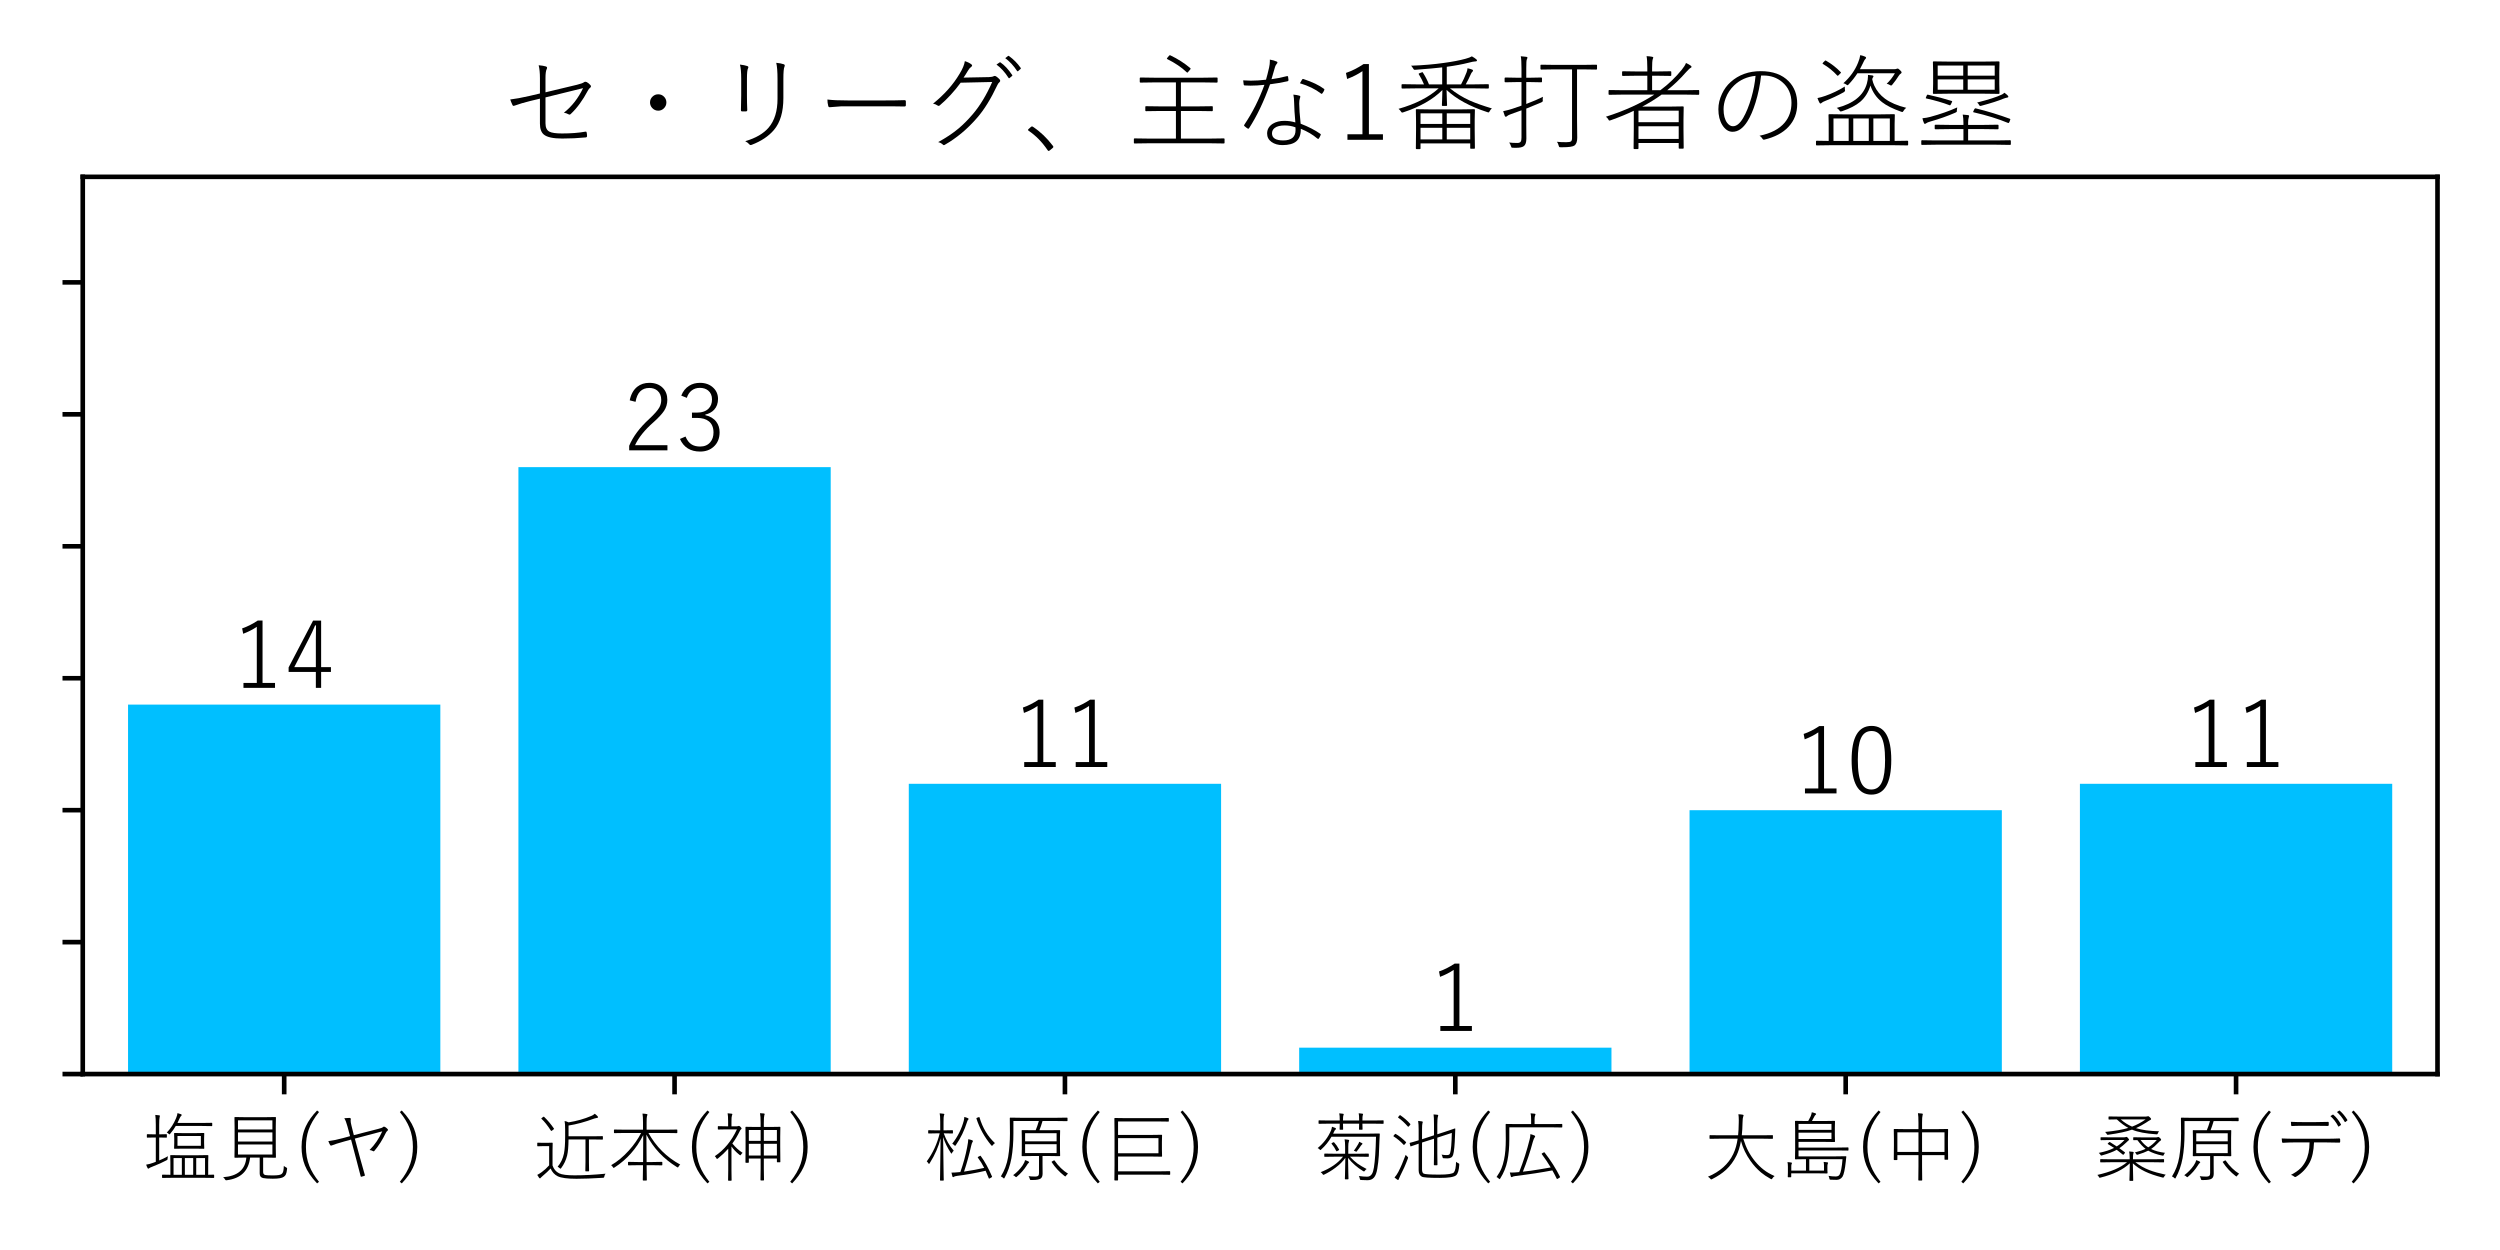
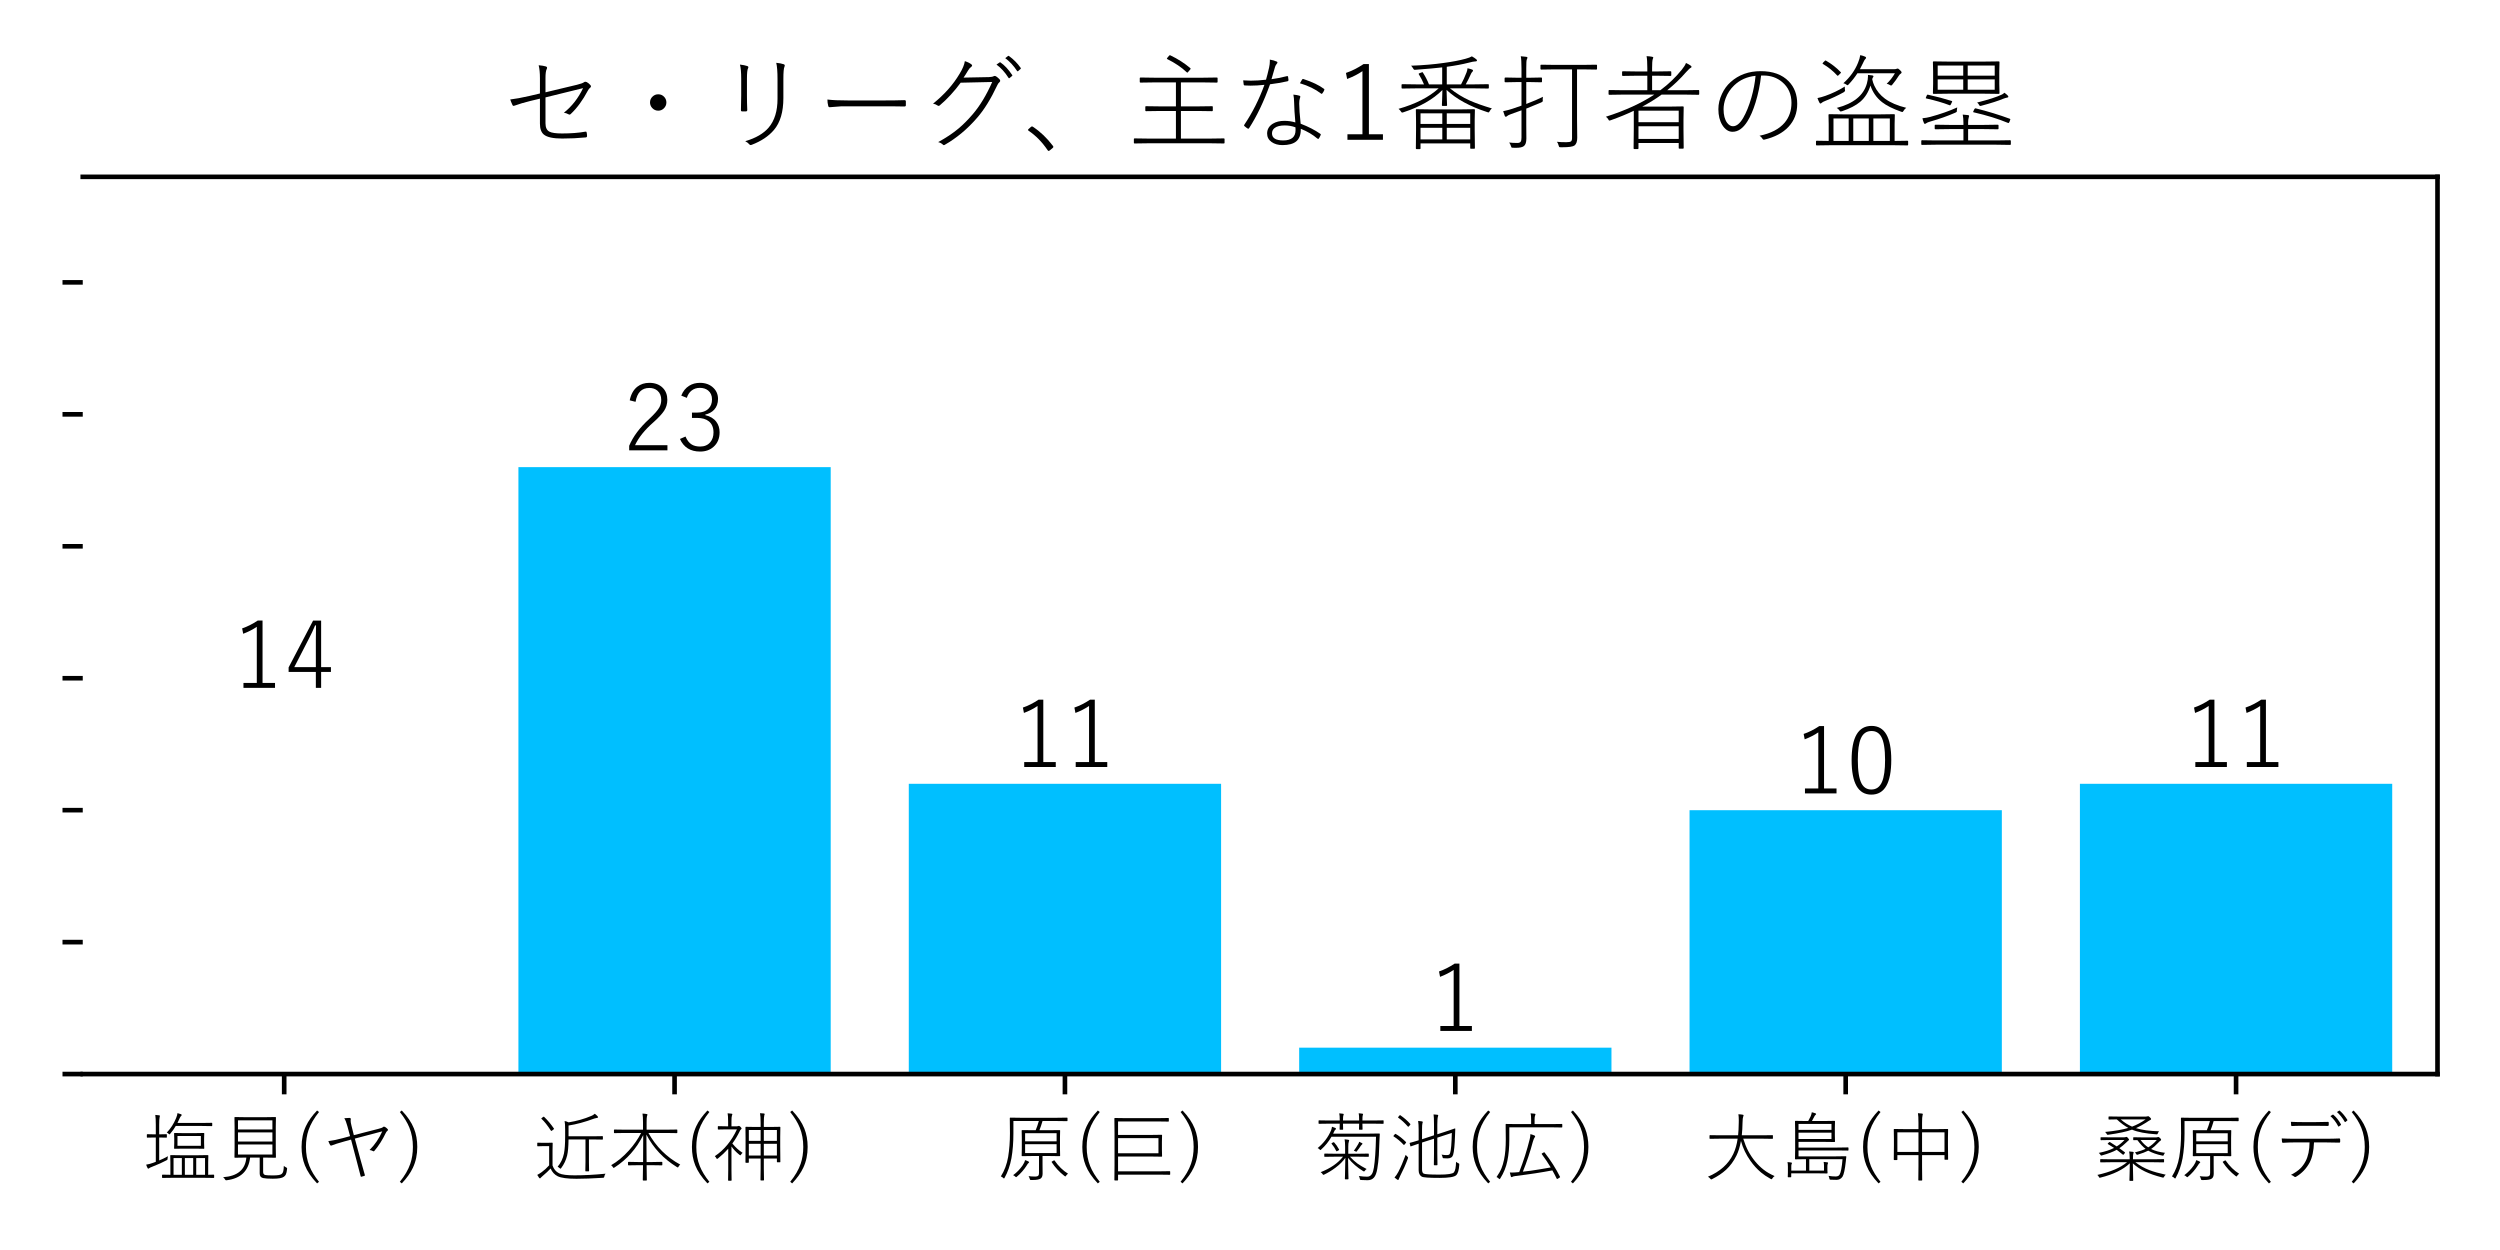
<svg xmlns="http://www.w3.org/2000/svg" xmlns:xlink="http://www.w3.org/1999/xlink" height="216pt" version="1.1" viewBox="0 0 432 216" width="432pt">
  <defs>
    <style type="text/css">*{stroke-linecap:butt;stroke-linejoin:round;}</style>
  </defs>
  <g id="figure_1">
    <g id="patch_1">
      <path d="M 0 216  L 432 216  L 432 0  L 0 0  z " style="fill:#ffffff;" />
    </g>
    <g id="axes_1">
      <g id="patch_2">
        <path d="M 14.3 185.6  L 421.2 185.6  L 421.2 30.556  L 14.3 30.556  z " style="fill:#ffffff;" />
      </g>
      <g id="patch_3">
-         <path clip-path="url(#p2b4c70a42f)" d="M 22.125 185.6  L 76.091 185.6  L 76.091 121.758  L 22.125 121.758  z " style="fill:#00bfff;" />
-       </g>
+         </g>
      <g id="patch_4">
        <path clip-path="url(#p2b4c70a42f)" d="M 89.582 185.6  L 143.547 185.6  L 143.547 80.717  L 89.582 80.717  z " style="fill:#00bfff;" />
      </g>
      <g id="patch_5">
        <path clip-path="url(#p2b4c70a42f)" d="M 157.039 185.6  L 211.004 185.6  L 211.004 135.439  L 157.039 135.439  z " style="fill:#00bfff;" />
      </g>
      <g id="patch_6">
        <path clip-path="url(#p2b4c70a42f)" d="M 224.496 185.6  L 278.461 185.6  L 278.461 181.04  L 224.496 181.04  z " style="fill:#00bfff;" />
      </g>
      <g id="patch_7">
        <path clip-path="url(#p2b4c70a42f)" d="M 291.953 185.6  L 345.918 185.6  L 345.918 139.999  L 291.953 139.999  z " style="fill:#00bfff;" />
      </g>
      <g id="patch_8">
        <path clip-path="url(#p2b4c70a42f)" d="M 359.409 185.6  L 413.375 185.6  L 413.375 135.439  L 359.409 135.439  z " style="fill:#00bfff;" />
      </g>
      <g id="matplotlib.axis_1">
        <g id="xtick_1">
          <g id="line2d_1">
            <defs>
              <path d="M 0 0  L 0 3.5  " id="mcfbe9265ef" style="stroke:#000000;stroke-width:0.8;" />
            </defs>
            <g>
              <use style="stroke:#000000;stroke-width:0.8;" x="49.108" xlink:href="#mcfbe9265ef" y="185.6" />
            </g>
          </g>
          <g id="text_1">
            <g transform="translate(24.587 203.124)scale(0.13 -0.13)">
              <defs>
                <path d="M 17.969 50.484  L 15.766 50.484  L 6.781 50.297  Q 6.062 50.297 6.062 50.984  L 6.062 54.203  Q 6.062 54.891 6.781 54.891  L 15.766 54.688  L 17.969 54.688  L 17.969 67.188  Q 17.969 76.312 17.281 80.516  Q 20.016 80.375 22.469 79.984  Q 23.438 79.828 23.438 79.203  Q 23.438 79.109 23.047 77.484  Q 22.469 75.297 22.469 67.391  L 22.469 54.688  L 23.047 54.688  L 31.984 54.891  Q 32.672 54.891 32.672 54.203  L 32.672 50.984  Q 32.672 50.297 31.984 50.297  L 23.047 50.484  L 22.469 50.484  L 22.469 20.016  Q 27.547 22.016 34.078 25.594  Q 33.641 23.781 33.641 22.703  Q 33.641 21.391 33.469 21.062  Q 33.297 20.75 32.281 20.219  Q 25.438 16.453 12.797 11.469  Q 9.812 10.359 9.188 9.672  Q 8.547 9.078 7.953 9.078  Q 7.422 9.078 6.984 10.016  Q 5.859 12.016 5.172 14.406  Q 9.766 15.094 14.547 16.891  Q 15.766 17.391 17.969 18.219  z M 37.359 0.922  L 37.359 17.578  L 37.156 26.422  Q 37.156 27.094 37.844 27.094  L 51.266 26.906  L 73.781 26.906  L 87.109 27.094  Q 87.797 27.094 87.797 26.422  L 87.594 17.578  L 87.594 0.922  Q 90.625 0.984 93.172 1.078  Q 94.828 1.125 94.875 1.125  Q 95.516 1.125 95.516 0.391  L 95.516 -2.594  Q 95.516 -3.266 94.875 -3.266  L 80.609 -3.078  L 40.766 -3.078  L 26.953 -3.266  Q 26.266 -3.266 26.266 -2.594  L 26.266 0.391  Q 26.266 1.125 26.953 1.125  z M 71.688 0.922  L 83.406 0.922  L 83.406 23.188  L 71.688 23.188  z M 67.672 0.922  L 67.672 23.188  L 56.594 23.188  L 56.594 0.922  z M 52.594 0.922  L 52.594 23.188  L 41.547 23.188  L 41.547 0.922  z M 46.781 69.828  L 79.203 69.828  L 92.281 70.016  Q 92.969 70.016 92.969 69.344  L 92.969 66.312  Q 92.969 65.625 92.281 65.625  L 79.203 65.828  L 44.484 65.828  Q 41.609 60.844 37.156 55.516  Q 36.422 54.641 36.078 54.641  Q 35.688 54.641 34.859 55.516  Q 33.984 56.547 32.562 57.031  Q 40.375 65.141 44.969 76.312  Q 46.625 80.422 46.781 82.906  Q 49.312 82.328 51.469 81.453  Q 52.391 81.062 52.391 80.328  Q 52.391 79.781 51.609 79.156  Q 50.688 78.422 49.359 75.438  Q 49.312 75.297 48.047 72.562  Q 47.359 70.953 46.781 69.828  z M 69.969 35.688  L 54.688 35.688  L 42.969 35.5  Q 42.281 35.5 42.281 36.188  L 42.484 43.109  L 42.484 48.969  L 42.281 55.812  Q 42.281 56.5 42.969 56.5  L 54.688 56.297  L 69.969 56.297  L 81.781 56.5  Q 82.375 56.5 82.375 55.812  L 82.172 48.969  L 82.172 43.109  L 82.375 36.188  Q 82.375 35.5 81.781 35.5  z M 46.781 39.5  L 77.875 39.5  L 77.875 52.484  L 46.781 52.484  z " id="YuGothic-Regular-22633" />
                <path d="M 43.312 23.781  Q 40.281 -2.828 12.312 -6.297  Q 11.625 -6.391 11.375 -6.391  Q 10.594 -6.391 9.906 -5.125  Q 8.844 -3.125 7.328 -2.297  Q 36.234 -0.297 38.328 23.781  L 36.812 23.781  L 23.188 23.578  Q 22.516 23.578 22.516 24.266  L 22.703 36.625  L 22.703 64.594  L 22.516 77  Q 22.516 77.688 23.188 77.688  L 36.922 77.484  L 63.234 77.484  L 76.953 77.688  Q 77.641 77.688 77.641 77  L 77.438 64.594  L 77.438 36.625  L 77.641 24.266  Q 77.641 23.578 76.953 23.578  L 63.234 23.781  L 60.641 23.781  L 60.641 4.688  Q 60.641 1.219 63.625 0.594  Q 65.766 0.094 73.641 0.094  Q 82.812 0.094 84.969 1.812  Q 86.766 3.031 87.453 5.953  Q 87.984 8.25 88.141 12.797  Q 89.406 11.531 91.156 10.797  Q 92.531 10.109 92.531 9.375  Q 92.531 9.125 92.438 8.5  Q 91.891 3.609 90.875 1.469  Q 89.984 -0.438 88.141 -1.703  Q 84.812 -4.297 73.531 -4.297  Q 64.594 -4.297 60.547 -3.422  Q 56.062 -2.344 56.062 2.594  L 56.062 23.781  z M 27.203 61.188  L 72.953 61.188  L 72.953 73.297  L 27.203 73.297  z M 27.203 57.281  L 27.203 45.125  L 72.953 45.125  L 72.953 57.281  z M 27.203 41.219  L 27.203 27.875  L 72.953 27.875  L 72.953 41.219  z " id="YuGothic-Regular-35211" />
                <path d="M 34.906 84.375  Q 25.047 72.125 21.047 60.5  Q 17.531 50.344 17.531 37.984  Q 17.531 23.922 22.172 12.453  Q 26.266 2.297 34.906 -8.406  L 32.328 -10.5  Q 20.953 1.422 16.156 13.422  Q 11.719 24.516 11.719 37.984  Q 11.719 53.266 17.531 65.625  Q 22.406 76.031 32.328 86.375  z " id="YuGothic-Regular-40" />
                <path d="M 37.594 52.297  L 34.078 65.281  Q 32.125 72.562 29.891 76.125  Q 33.297 76.516 36.375 76.516  Q 37.016 76.516 37.406 76.469  Q 38.531 76.375 38.531 75.047  Q 38.531 74.906 38.531 74.703  Q 38.328 73.875 38.328 72.953  Q 38.328 70.453 39.406 66.312  L 42.578 53.609  L 75 61.922  Q 80.328 63.234 81.297 64.312  Q 81.938 64.938 82.672 64.938  Q 83.297 64.938 84.078 64.5  Q 86.078 63.281 87.453 61.719  Q 87.938 61.234 87.938 60.641  Q 87.938 59.906 87.25 59.422  Q 85.938 58.453 85.062 56.594  Q 78.562 42.969 69.969 32.812  Q 69.344 32.078 68.797 32.078  Q 68.406 32.078 67.781 32.516  Q 66.406 33.406 63.484 33.891  Q 73.875 44.188 80.375 58.688  L 43.891 49.031  L 51.078 22.406  Q 55.812 5.281 57.172 0.781  Q 57.281 0.391 57.281 0.203  Q 57.281 -0.344 56.5 -0.531  Q 53.906 -1.312 52.781 -1.609  Q 52.438 -1.703 52.25 -1.703  Q 51.812 -1.703 51.609 -0.828  Q 50.531 3.328 48.641 10.5  Q 46.828 17.531 46.094 20.312  L 38.875 47.703  L 29.5 45.125  Q 17.875 41.891 13.375 39.984  Q 12.703 39.703 12.312 39.703  Q 11.625 39.703 11.078 40.484  Q 9.859 42.484 8.688 45.703  Q 18.219 46.922 27.781 49.609  z " id="YuGothic-Regular-12516" />
                <path d="M 6.297 86.375  Q 17.625 74.562 22.469 62.5  Q 26.906 51.422 26.906 37.984  Q 26.906 22.656 21.094 10.297  Q 16.266 -0.047 6.297 -10.5  L 3.719 -8.406  Q 13.578 3.766 17.578 15.438  Q 21.094 25.641 21.094 37.984  Q 21.094 52.047 16.453 63.531  Q 12.406 73.578 3.719 84.375  z " id="YuGothic-Regular-41" />
              </defs>
              <use xlink:href="#YuGothic-Regular-22633" />
              <use x="100" xlink:href="#YuGothic-Regular-35211" />
              <use x="200" xlink:href="#YuGothic-Regular-40" />
              <use x="238.623" xlink:href="#YuGothic-Regular-12516" />
              <use x="338.623" xlink:href="#YuGothic-Regular-41" />
            </g>
          </g>
        </g>
        <g id="xtick_2">
          <g id="line2d_2">
            <g>
              <use style="stroke:#000000;stroke-width:0.8;" x="116.565" xlink:href="#mcfbe9265ef" y="185.6" />
            </g>
          </g>
          <g id="text_2">
            <g transform="translate(92.043 203.124)scale(0.13 -0.13)">
              <defs>
                <path d="M 70.219 47.906  L 47.703 47.906  Q 47.516 33.344 45.797 26.422  Q 43.562 17.391 37.984 9.906  Q 37.406 8.984 37.016 8.984  Q 36.672 8.984 35.797 9.812  Q 34.766 10.797 33.203 11.625  Q 39.547 19.141 41.609 29.203  Q 43.172 37.062 43.172 51.703  L 43.172 60.688  Q 43.172 68.891 42.484 72.406  Q 44.969 72.016 47.797 70.609  Q 64.203 73.297 77.781 79.109  Q 80.516 80.172 82.562 82.078  Q 84.766 80.422 86.375 78.609  Q 86.922 77.984 86.922 77.391  Q 86.922 76.766 85.797 76.609  Q 82.766 76.078 82.172 75.781  Q 63.234 68.75 47.703 66.406  L 47.703 52.094  L 79.891 52.094  L 92.672 52.297  Q 93.359 52.297 93.359 51.609  L 93.359 48.391  Q 93.359 47.703 92.672 47.703  L 79.891 47.906  L 74.812 47.906  L 74.812 17.828  L 75 6.203  Q 75 5.516 74.266 5.516  L 70.703 5.516  Q 70.016 5.516 70.016 6.203  L 70.219 17.828  z M 96.875 2.391  Q 95.609 0.828 95.312 -1.219  Q 95.062 -2.547 94.781 -2.781  Q 94.531 -3.031 93.406 -3.078  Q 72.125 -4.391 58.203 -4.391  Q 40.141 -4.391 33.203 -0.984  Q 26.906 2.203 23.875 9.281  Q 20.062 5.078 12.984 -0.922  Q 10.938 -2.641 10.797 -2.938  Q 10.406 -3.812 9.719 -3.812  Q 9.188 -3.812 8.594 -3.125  Q 7.719 -2 6.109 0.781  Q 9.672 2.688 12.312 4.688  Q 17.531 8.547 21.922 13.484  L 21.922 39.016  L 13.719 39.016  L 6.781 38.812  Q 6.109 38.812 6.109 39.5  L 6.109 42.922  Q 6.109 43.609 6.781 43.609  L 13.719 43.406  L 18.797 43.406  L 25.875 43.609  Q 26.609 43.609 26.609 42.922  L 26.422 33.594  L 26.422 13.281  Q 28.953 5.953 35.203 2.875  Q 40.766 0.203 55.609 0.203  Q 75.141 0.203 96.875 2.391  z M 15.281 77.875  Q 22.406 71.047 28.328 62.312  Q 28.469 62.062 28.469 61.922  Q 28.469 61.672 27.484 60.984  L 26.078 59.906  Q 25.047 59.125 24.812 59.125  Q 24.562 59.125 24.266 59.625  Q 17.391 70.172 11.766 75.297  Q 11.422 75.594 11.422 75.781  Q 11.422 75.984 12.5 76.703  L 13.766 77.688  Q 14.547 78.219 14.75 78.219  Q 14.938 78.219 15.281 77.875  z " id="YuGothic-Regular-36817" />
                <path d="M 46.688 60.891  L 46.688 70.406  Q 46.688 78.562 46 82.281  Q 49.312 82.125 51.469 81.688  Q 52.594 81.5 52.594 81  Q 52.594 80.516 52.344 79.891  Q 52.047 79.156 51.953 78.906  Q 51.469 77.047 51.469 70.516  L 51.469 60.891  L 77.984 60.891  L 91.547 61.078  Q 92.281 61.078 92.281 60.406  L 92.281 56.984  Q 92.281 56.297 91.547 56.297  L 77.984 56.5  L 53.859 56.5  Q 69.281 29.047 96.141 14.5  Q 94.672 13.188 93.953 11.812  Q 93.406 10.641 92.969 10.641  Q 92.672 10.641 91.656 11.234  Q 64.844 27.828 51.172 54.391  Q 51.469 18.016 51.469 17.875  L 59.078 17.875  L 71.688 18.109  Q 72.359 18.109 72.359 17.391  L 72.359 14.203  Q 72.359 13.484 71.688 13.484  L 59.078 13.672  L 51.469 13.672  Q 51.766 -3.469 51.766 -6  Q 51.766 -6.688 51.078 -6.688  L 47.078 -6.688  Q 46.391 -6.688 46.391 -6  Q 46.391 -5.719 46.438 -2.938  Q 46.625 5.766 46.688 13.672  L 39.984 13.672  L 27.484 13.484  Q 26.766 13.484 26.766 14.203  L 26.766 17.391  Q 26.766 18.109 27.484 18.109  L 39.984 17.875  L 46.781 17.875  L 46.969 53.719  Q 33.406 26.516 8.891 10.688  Q 7.953 10.062 7.672 10.062  Q 7.234 10.062 6.594 11.188  Q 5.672 12.75 4.297 13.672  Q 16.609 20.703 27.938 33.25  Q 37.844 44.234 44.188 56.5  L 22.266 56.5  L 8.797 56.297  Q 8.062 56.297 8.062 56.984  L 8.062 60.406  Q 8.062 61.078 8.797 61.078  L 22.266 60.891  z " id="YuGothic-Regular-26412" />
                <path d="M 64.406 22.516  L 48.734 22.516  L 48.734 17.625  Q 48.734 16.891 47.906 16.891  L 44.922 16.891  Q 44.234 16.891 44.234 17.625  L 44.391 38.281  L 44.391 49.609  L 44.234 64.016  Q 44.234 64.703 44.922 64.703  L 57.719 64.5  L 64.406 64.5  L 64.406 69.672  Q 64.406 78.906 63.578 82.812  Q 65.766 82.812 68.797 82.422  Q 69.828 82.172 69.828 81.594  Q 69.828 81.25 69.281 79.891  Q 68.656 78.078 68.656 69.922  L 68.656 64.5  L 77.094 64.5  L 89.891 64.703  Q 90.625 64.703 90.625 64.016  L 90.438 51.125  L 90.438 38.672  L 90.625 18.219  Q 90.625 17.531 89.984 17.531  L 86.719 17.531  Q 86.031 17.531 86.031 18.219  L 86.031 22.516  L 68.656 22.516  L 68.656 9.125  L 68.891 -5.906  Q 68.891 -6.594 68.172 -6.594  L 64.891 -6.594  Q 64.203 -6.594 64.203 -5.906  L 64.406 8.984  z M 64.406 46  L 64.406 60.5  L 48.734 60.5  L 48.734 46  z M 68.656 46  L 86.031 46  L 86.031 60.5  L 68.656 60.5  z M 64.406 42.094  L 48.734 42.094  L 48.734 26.516  L 64.406 26.516  z M 68.656 42.094  L 68.656 26.516  L 86.031 26.516  L 86.031 42.094  z M 25.641 38.578  L 25.641 6.984  L 25.828 -6.297  Q 25.828 -6.938 25.094 -6.938  L 21.828 -6.938  Q 21.141 -6.938 21.141 -6.297  L 21.344 6.984  L 21.344 35.594  Q 15.234 28.719 7.719 22.656  Q 6.891 21.969 6.5 21.969  Q 6.109 21.969 5.609 22.859  Q 4.938 24.266 3.516 25.688  Q 22.078 38.031 32.906 61.281  L 18.109 61.281  L 8.203 61.078  Q 7.516 61.078 7.516 61.766  L 7.516 64.891  Q 7.516 65.578 8.203 65.578  L 18.109 65.375  L 21.188 65.375  L 21.188 71.688  Q 21.188 79.547 20.516 82.672  Q 22.219 82.562 25.734 82.172  Q 26.859 82.031 26.859 81.391  Q 26.859 80.859 26.219 79.5  Q 25.641 77.984 25.641 71.781  L 25.641 65.375  L 33.016 65.375  Q 34.078 65.375 34.719 65.672  Q 35.25 65.969 35.5 65.969  Q 36.281 65.969 37.797 64.453  Q 39.109 63.031 39.109 62.453  Q 39.109 61.812 38.281 61.281  Q 37.359 60.547 36.578 58.797  Q 32.422 50.141 26.812 42.484  Q 33.109 34.812 40.438 30.078  Q 39.453 29.391 38.234 27.594  Q 37.703 26.812 37.312 26.812  Q 36.969 26.812 36.234 27.484  Q 29.547 32.859 25.641 38.578  z " id="YuGothic-Regular-31070" />
              </defs>
              <use xlink:href="#YuGothic-Regular-36817" />
              <use x="100" xlink:href="#YuGothic-Regular-26412" />
              <use x="200" xlink:href="#YuGothic-Regular-40" />
              <use x="238.623" xlink:href="#YuGothic-Regular-31070" />
              <use x="338.623" xlink:href="#YuGothic-Regular-41" />
            </g>
          </g>
        </g>
        <g id="xtick_3">
          <g id="line2d_3">
            <g>
              <use style="stroke:#000000;stroke-width:0.8;" x="184.022" xlink:href="#mcfbe9265ef" y="185.6" />
            </g>
          </g>
          <g id="text_3">
            <g transform="translate(159.5 203.124)scale(0.13 -0.13)">
              <defs>
-                 <path d="M 22.859 60.016  L 22.859 71.297  Q 22.859 79.438 22.125 82.625  Q 25.391 82.422 27.25 82.078  Q 28.375 81.938 28.375 81.297  Q 28.375 80.906 27.734 79.5  Q 27.25 78.125 27.25 71.391  L 27.25 60.016  L 29.109 60.016  L 39.016 60.203  Q 39.75 60.203 39.75 59.422  L 39.75 56.5  Q 39.75 55.812 39.016 55.812  L 29.109 56  L 27.547 56  Q 32.234 42.828 40.828 32.906  Q 39.203 31.5 38.531 29.984  Q 38.094 29 37.844 29  Q 37.594 29 37.016 29.891  Q 30.219 40.141 26.703 51.125  Q 26.859 30.953 27.25 9.328  Q 27.344 4.25 27.438 -2.594  Q 27.547 -5.812 27.547 -6.109  Q 27.547 -6.781 26.812 -6.781  L 23.25 -6.781  Q 22.562 -6.781 22.562 -6.109  Q 22.562 -6 22.703 2.25  Q 23.188 27.094 23.344 49.516  Q 19.438 33.016 8.844 16.312  Q 8.25 15.328 7.906 15.328  Q 7.625 15.328 7.031 16.312  Q 6.25 17.672 4.938 18.703  Q 17.188 35.5 22.125 56  L 17.328 56  L 7.516 55.812  Q 6.844 55.812 6.844 56.5  L 6.844 59.422  Q 6.844 60.203 7.516 60.203  L 17.328 60.016  z M 83.203 6.297  Q 63.422 1.703 45.516 -0.484  Q 42.234 -0.922 41.219 -1.609  Q 40.484 -2.203 39.984 -2.203  Q 39.359 -2.203 39.016 -1.219  Q 38.922 -0.781 37.797 3.812  Q 42.438 3.812 48.734 4.5  L 49.609 4.594  Q 55.562 21.438 58.594 37.203  Q 60.109 44.875 60.109 48.188  Q 62.5 47.797 65.094 46.922  Q 66.312 46.391 66.312 45.797  Q 66.312 45.172 65.766 44.484  Q 64.797 43.016 64.016 39.5  Q 59.906 21.141 54.5 5.172  Q 68.891 7.281 81.297 10.109  Q 77.781 17.188 72.906 23.688  Q 72.703 24.031 72.703 24.172  Q 72.703 24.469 73.828 25.094  L 75.203 25.781  Q 76.078 26.312 76.219 26.312  Q 76.422 26.312 76.703 25.922  Q 84.672 15.094 91.656 -1.219  Q 91.797 -1.516 91.797 -1.703  Q 91.797 -2.047 90.719 -2.688  L 89.109 -3.609  Q 87.938 -4.25 87.797 -4.25  Q 87.594 -4.25 87.406 -3.766  Q 85.359 1.609 83.203 6.297  z M 38.812 42.188  Q 49.562 55.953 54.109 72.609  Q 54.828 75.531 54.828 77.781  Q 57.516 77.203 59.328 76.312  Q 60.547 75.781 60.547 75.203  Q 60.547 74.609 59.906 74.031  Q 59.031 73.094 58.641 71.578  Q 53.266 54.25 43.609 40.375  Q 42.875 39.359 42.531 39.359  Q 42.281 39.359 41.406 40.281  Q 40.281 41.547 38.812 42.188  z M 95.609 43.016  Q 94 42.047 92.719 40.281  Q 91.938 39.312 91.656 39.312  Q 91.359 39.312 90.625 40.188  Q 77.203 56.297 71 75.594  Q 70.953 75.875 70.953 75.984  Q 70.953 76.375 72.016 76.812  L 73.641 77.391  Q 74.359 77.688 74.609 77.688  Q 74.953 77.688 75.094 77.094  Q 81.344 56.203 95.609 43.016  z " id="YuGothic-Regular-26494" />
                <path d="M 54.734 60.203  L 68.016 60.203  L 81.547 60.297  Q 82.234 60.297 82.234 59.719  L 82.031 50.094  L 82.031 35.984  L 82.234 26.375  Q 82.234 25.688 81.547 25.688  L 68.016 25.875  L 58.844 25.875  L 58.844 14.797  L 58.938 2.594  Q 58.938 -2 56.547 -3.906  Q 53.906 -6 45.656 -6  Q 45.125 -6 43.797 -6  Q 42.625 -6 42.328 -5.719  Q 42.094 -5.469 41.797 -4.297  Q 41.453 -2.734 40.281 -0.875  Q 44.438 -1.422 48.922 -1.422  Q 52.25 -1.422 53.328 -0.094  Q 54.156 0.875 54.156 3.328  L 54.156 25.875  L 45.219 25.875  L 31.781 25.688  Q 31.109 25.688 31.109 26.375  L 31.297 35.984  L 31.297 50.094  L 31.109 59.719  Q 31.109 60.297 31.781 60.297  L 45.219 60.203  L 49.75 60.203  Q 51.906 65.281 53.953 72.406  L 20.125 72.406  L 20.125 56  Q 20.125 37.891 17.531 23  Q 14.797 8.406 8.406 -3.078  Q 7.859 -4.109 7.625 -4.109  Q 7.422 -4.109 6.641 -3.328  Q 5.125 -1.812 3.422 -1.219  Q 10.641 10.156 13.141 24.703  Q 15.531 39.547 15.531 56.109  L 15.328 76.125  Q 15.328 76.906 16.016 76.906  L 30.172 76.703  L 77.344 76.703  L 91.312 76.906  Q 92.047 76.906 92.047 76.125  L 92.047 72.906  Q 92.047 72.219 91.312 72.219  L 77.25 72.406  L 58.844 72.406  Q 56.688 65.094 54.734 60.203  z M 35.688 29.781  L 77.547 29.781  L 77.547 41.609  L 35.688 41.609  z M 35.688 45.406  L 77.547 45.406  L 77.547 56.203  L 35.688 56.203  z M 92.719 2.391  Q 91.109 1.125 90.047 -0.391  Q 89.406 -1.312 89.109 -1.312  Q 88.875 -1.312 87.938 -0.594  Q 77.734 7.328 71.094 17.578  Q 70.906 17.922 70.906 18.062  Q 70.906 18.453 72.125 19  L 73.531 19.828  Q 74.219 20.172 74.422 20.172  Q 74.609 20.172 74.906 19.781  Q 82.625 8.641 92.719 2.391  z M 19.734 0.391  Q 27.156 5.859 32.328 13.375  Q 34.906 17.141 35.594 20.406  Q 38.422 19.625 40.141 18.609  Q 41.016 18.062 41.016 17.672  Q 41.016 17.188 40.047 16.406  Q 39.156 15.719 38.031 13.672  Q 32.328 4.688 24.812 -1.516  Q 23.969 -2.297 23.688 -2.297  Q 23.391 -2.297 22.516 -1.422  Q 21.391 -0.25 19.734 0.391  z " id="YuGothic-Regular-21407" />
                <path d="M 20.609 53.906  L 63.812 53.906  L 78.516 54.109  Q 79.109 54.109 79.109 53.422  L 78.906 44.484  L 78.906 34.719  L 79.109 25.781  Q 79.109 25 78.516 25  L 63.812 25.203  L 20.609 25.203  L 20.609 5.516  L 75 5.516  L 89.203 5.719  Q 89.891 5.719 89.891 5.031  L 89.891 1.609  Q 89.891 0.922 89.203 0.922  L 75 1.125  L 20.609 1.125  L 20.609 -5.906  Q 20.609 -6.594 19.922 -6.594  L 16.406 -6.594  Q 15.719 -6.594 15.719 -5.906  L 15.922 13.625  L 15.922 56.297  L 15.719 75.688  Q 15.719 76.422 16.406 76.422  L 30.719 76.219  L 73.188 76.219  L 87.406 76.422  Q 88.094 76.422 88.094 75.734  L 88.094 72.312  Q 88.094 71.625 87.406 71.625  L 73.188 71.828  L 20.609 71.828  z M 20.609 49.609  L 20.609 29.5  L 74.312 29.5  L 74.312 49.609  z " id="YuGothic-Regular-24040" />
              </defs>
              <use xlink:href="#YuGothic-Regular-26494" />
              <use x="100" xlink:href="#YuGothic-Regular-21407" />
              <use x="200" xlink:href="#YuGothic-Regular-40" />
              <use x="238.623" xlink:href="#YuGothic-Regular-24040" />
              <use x="338.623" xlink:href="#YuGothic-Regular-41" />
            </g>
          </g>
        </g>
        <g id="xtick_4">
          <g id="line2d_4">
            <g>
              <use style="stroke:#000000;stroke-width:0.8;" x="251.478" xlink:href="#mcfbe9265ef" y="185.6" />
            </g>
          </g>
          <g id="text_4">
            <g transform="translate(226.957 203.124)scale(0.13 -0.13)">
              <defs>
                <path d="M 46.047 23.391  Q 46.094 15.047 46.391 4.203  Q 46.625 -4.25 46.625 -4.391  Q 46.625 -5.078 45.953 -5.078  L 42.531 -5.078  Q 41.844 -5.078 41.844 -4.391  Q 41.844 -3.859 42 0.641  Q 42.391 14.156 42.438 23.484  Q 37.938 16.797 29.156 10.203  Q 22.172 4.984 14.453 1.266  Q 13.484 0.828 13.188 0.828  Q 12.797 0.828 12.062 2.094  Q 11.328 3.266 9.625 4.391  Q 29.297 12.109 39.359 25  L 29.047 25  L 15.141 24.812  Q 14.453 24.812 14.453 25.484  L 14.453 28.422  Q 14.453 29.109 15.141 29.109  L 29.047 28.906  L 42.141 28.906  L 42.141 38.422  Q 42.141 44.484 41.453 48.094  Q 44.281 47.953 46.234 47.516  Q 47.562 47.219 47.562 46.625  Q 47.562 46.234 47.078 45.016  Q 46.344 43.172 46.344 38.422  L 46.344 28.906  L 58.938 28.906  L 72.953 29.109  Q 73.641 29.109 73.641 28.328  L 73.641 25.484  Q 73.641 24.812 72.953 24.812  L 58.938 25  L 48.531 25  Q 53.906 19.234 58.734 15.719  Q 63.281 12.5 70.75 8.594  Q 69.391 7.766 68.453 6.391  Q 67.672 5.328 67.234 5.328  Q 66.938 5.328 66.109 5.812  Q 54 13.188 46.047 23.391  z M 26.219 55.609  L 73.188 55.609  L 87.453 55.812  Q 88.234 55.812 88.234 55.031  Q 87.938 52.094 87.75 45.906  Q 87.203 30.562 86.969 26.656  Q 86.328 17.188 84.906 8.891  Q 83.547 0.734 80.469 -2.781  Q 77.344 -6.297 71.922 -6.297  Q 67.875 -6.297 63.531 -6  Q 62.359 -5.906 62.062 -5.609  Q 61.812 -5.328 61.625 -4.109  Q 61.281 -2.156 60.406 -0.688  Q 66.75 -1.609 71.438 -1.609  Q 75.734 -1.609 77.984 2.344  Q 79.547 5.125 80.422 10.594  Q 82.562 23.484 83.203 51.516  L 24.031 51.516  Q 18.5 41.891 10.406 34.625  Q 9.625 33.797 9.281 33.797  Q 8.938 33.797 8.109 34.719  Q 7.125 35.844 5.609 36.422  Q 17.719 46.344 23.531 60.109  Q 24.266 62.109 24.703 64.797  Q 27.391 64.016 29.047 63.234  Q 30.031 62.641 30.031 62.109  Q 30.031 61.422 29.344 61.031  Q 28.219 60.203 27.641 58.594  Q 27.25 57.672 26.219 55.609  z M 35.016 73.094  Q 35.016 80.031 34.328 82.625  Q 36.812 82.469 39.312 82.078  Q 40.328 81.938 40.328 81.297  Q 40.328 80.672 39.938 79.984  Q 39.312 78.953 39.312 73.094  L 60.797 73.094  Q 60.797 80.078 60.203 82.719  Q 62.594 82.562 65.141 82.172  Q 66.016 82.031 66.016 81.297  Q 66.016 80.766 65.625 80.078  Q 65.141 79.25 65.141 73.094  L 79.391 73.094  L 92.719 73.297  Q 93.312 73.297 93.312 72.609  L 93.312 69.391  Q 93.312 68.703 92.719 68.703  L 79.391 68.891  L 65.141 68.891  L 65.328 61.469  Q 65.328 60.797 64.594 60.797  L 61.328 60.797  Q 60.594 60.797 60.594 61.469  L 60.797 68.891  L 39.312 68.891  L 39.5 61.469  Q 39.5 60.797 38.812 60.797  L 35.5 60.797  Q 34.812 60.797 34.812 61.469  L 35.016 68.891  L 20.703 68.891  L 7.516 68.703  Q 6.844 68.703 6.844 69.391  L 6.844 72.609  Q 6.844 73.297 7.516 73.297  L 20.703 73.094  z M 53.719 32.812  Q 56.781 36.859 59.719 42  Q 60.547 43.359 60.797 44.828  Q 63.141 43.891 64.406 43.109  Q 65.234 42.625 65.234 42.188  Q 65.234 41.75 64.547 41.219  Q 63.766 40.625 63.031 39.5  Q 60.844 36.031 57.906 32.422  Q 57.281 31.547 56.938 31.547  Q 56.641 31.547 55.719 32.125  Q 54.938 32.625 53.719 32.812  z M 27.641 43.891  Q 31.109 40.141 34.031 34.719  Q 34.188 34.375 34.188 34.234  Q 34.188 33.891 33.406 33.406  L 32.031 32.625  Q 31.109 32.078 30.859 32.078  Q 30.609 32.078 30.328 32.625  Q 27.781 37.938 24.219 42.094  Q 24.031 42.328 24.031 42.484  Q 24.031 42.875 24.906 43.312  L 26.219 44  Q 26.812 44.281 27 44.281  Q 27.203 44.281 27.641 43.891  z " id="YuGothic-Regular-33738" />
                <path d="M 60.297 53.422  L 60.297 67.188  Q 60.297 78.078 59.719 81.203  Q 62.156 81.062 64.797 80.719  Q 65.922 80.516 65.922 79.984  Q 65.922 79.547 65.531 78.328  Q 64.703 75.875 64.703 67.484  L 64.703 54.781  L 75 58.109  Q 80.469 59.859 85.109 61.531  Q 87.75 62.5 87.891 62.5  Q 88.578 62.5 88.578 62.016  Q 88.484 59.469 88.281 53.906  Q 87.641 33.734 85.688 27.391  Q 84.281 22.703 78.172 22.703  Q 75 22.703 73.188 22.906  Q 72.172 23.047 71.969 23.344  Q 71.828 23.578 71.578 24.703  Q 71.297 26.375 70.312 27.781  Q 74.219 27.094 76.812 27.094  Q 79.5 27.094 80.422 27.734  Q 81.25 28.328 81.781 30.078  Q 83.547 35.547 83.984 56.594  L 64.703 50.297  L 64.703 29.594  L 64.891 14.312  Q 64.891 13.625 64.203 13.625  L 60.797 13.625  Q 60.109 13.625 60.109 14.312  L 60.297 29.594  L 60.297 48.875  L 44.391 43.797  L 44.391 8.109  Q 44.391 3.766 46.391 2.594  Q 48.531 1.172 67.188 1.172  Q 84.125 1.172 86.719 4.109  Q 89.359 7.172 89.594 18.219  Q 90.766 17.047 92.484 16.406  Q 93.609 15.922 93.75 15.625  Q 93.891 15.375 93.891 14.312  Q 93.266 3.719 89.797 0.391  Q 86.031 -3.219 67.578 -3.219  Q 46.828 -3.219 44 -1.516  Q 39.891 0.922 39.891 6.984  L 39.891 42.281  Q 32.328 39.844 29.688 38.766  Q 29.344 38.672 29.203 38.672  Q 28.953 38.672 28.812 39.312  L 27.984 42.672  Q 27.938 42.969 27.938 43.062  Q 27.938 43.406 28.469 43.5  Q 31.109 44.047 39.891 46.781  L 39.891 60.594  Q 39.891 67.969 39.203 72.516  Q 42.141 72.359 44.281 71.922  Q 45.406 71.625 45.406 71  Q 45.406 70.656 44.922 69.391  Q 44.391 67.875 44.391 60.797  L 44.391 48.188  z M 7.812 -2.688  Q 10.547 0.391 12.797 4.594  Q 17.672 13.969 22.609 27.391  Q 23.531 26.312 24.812 25.203  Q 25.875 24.219 25.875 23.734  Q 25.875 23.391 25.594 22.609  Q 21.297 10.891 15.375 -0.484  Q 13.625 -4 13.375 -5.031  Q 13.234 -6 12.5 -6  Q 12.109 -6 11.281 -5.422  Q 9.859 -4.438 7.812 -2.688  z M 15.672 79.984  Q 23.188 74.812 28.656 68.609  Q 29 68.266 29 68.062  Q 29 67.828 28.516 67.188  L 27.094 65.578  Q 26.422 64.75 26.031 64.75  Q 25.781 64.75 25.484 65.141  Q 19.234 72.312 12.797 76.812  Q 12.453 77 12.453 77.203  Q 12.453 77.391 13.094 78.219  L 14.203 79.5  Q 14.844 80.281 15.188 80.281  Q 15.375 80.281 15.672 79.984  z M 9.469 55.172  Q 15.969 51.516 23 44.484  Q 23.297 44.188 23.297 44.047  Q 23.297 43.844 22.609 42.922  L 21.391 41.406  Q 20.703 40.531 20.406 40.531  Q 20.219 40.531 19.969 40.766  Q 13.875 47.406 6.688 51.906  Q 6.297 52.156 6.297 52.344  Q 6.297 52.547 6.891 53.328  L 8.203 54.781  Q 8.688 55.375 8.938 55.375  Q 9.078 55.375 9.469 55.172  z " id="YuGothic-Regular-27744" />
                <path d="M 79 6.781  Q 57.766 2.688 29.984 -0.688  Q 26.766 -1.125 25.875 -1.812  Q 25.344 -2.203 24.812 -2.203  Q 24.219 -2.203 23.781 -1.219  Q 23.047 0.922 22.469 4  Q 23.922 3.906 25.438 3.906  Q 28.812 3.906 33.5 4.391  L 34.969 4.594  Q 43.453 26.266 48.875 48.188  Q 49.656 51.125 49.812 54.984  Q 52.938 54.156 55.078 53.219  Q 56.109 52.734 56.109 51.906  Q 56.109 51.312 55.516 50.688  Q 54.438 49.469 53.078 44.922  Q 47.75 24.812 39.797 5.078  Q 49.75 6.062 61.188 8.016  Q 71.578 9.625 76.812 10.688  Q 71.344 19.828 64.984 28.328  Q 64.703 28.656 64.703 28.812  Q 64.703 29.047 65.766 29.688  L 67.094 30.422  Q 68.016 30.906 68.219 30.906  Q 68.406 30.906 68.703 30.516  Q 80.859 14.891 89.109 -1.609  Q 89.266 -1.953 89.266 -2.094  Q 89.266 -2.484 88.188 -3.078  L 86.578 -4.109  Q 85.641 -4.734 85.297 -4.734  Q 85.016 -4.734 84.766 -4.203  Q 81.688 2.156 79 6.781  z M 50.781 68.312  L 50.781 74.422  Q 50.781 79.828 50.094 82.625  Q 52.641 82.469 55.469 82.125  Q 56.594 81.938 56.594 81.297  Q 56.594 80.906 56 79.5  Q 55.375 78.172 55.375 74.516  L 55.375 68.312  L 77.391 68.312  L 91.453 68.5  Q 92.188 68.5 92.188 67.828  L 92.188 64.5  Q 92.188 63.812 91.453 63.812  L 77.391 64.016  L 21.781 64.016  L 21.781 47.797  Q 21.781 32.031 19.188 19.438  Q 16.703 7.078 9.766 -3.906  Q 9.125 -4.938 8.891 -4.938  Q 8.641 -4.938 7.766 -4.109  Q 6.297 -2.594 4.781 -2.094  Q 9.188 4.156 11.422 9.672  Q 13.375 14.406 14.797 21.188  Q 17.094 31.781 17.094 48.188  L 16.891 67.828  Q 16.891 68.5 17.578 68.5  L 31.891 68.312  z " id="YuGothic-Regular-24195" />
              </defs>
              <use xlink:href="#YuGothic-Regular-33738" />
              <use x="100" xlink:href="#YuGothic-Regular-27744" />
              <use x="200" xlink:href="#YuGothic-Regular-40" />
              <use x="238.623" xlink:href="#YuGothic-Regular-24195" />
              <use x="338.623" xlink:href="#YuGothic-Regular-41" />
            </g>
          </g>
        </g>
        <g id="xtick_5">
          <g id="line2d_5">
            <g>
              <use style="stroke:#000000;stroke-width:0.8;" x="318.935" xlink:href="#mcfbe9265ef" y="185.6" />
            </g>
          </g>
          <g id="text_5">
            <g transform="translate(294.414 203.124)scale(0.13 -0.13)">
              <defs>
                <path d="M 52.438 48.922  Q 55.422 39.453 59.125 32.422  Q 67.141 17.438 79.641 7.625  Q 85.547 3.031 94.141 -0.781  Q 92.391 -1.906 91.219 -3.812  Q 90.484 -5.031 90.094 -5.031  Q 89.797 -5.031 88.812 -4.5  Q 81.109 -0.203 76.125 4  Q 68.062 10.844 62.109 19.344  Q 53.266 31.734 49.422 45.844  Q 47.266 34.281 43.5 26.609  Q 38.031 15.375 29.5 7.516  Q 22.125 0.734 11.141 -4.781  Q 10.156 -5.281 9.859 -5.281  Q 9.375 -5.281 8.5 -4.109  Q 7.375 -2.688 5.516 -1.656  Q 29.688 8.594 39.203 28.609  Q 43.406 37.453 45.016 48.922  L 21.828 48.922  L 8.297 48.734  Q 7.625 48.734 7.625 49.422  L 7.625 52.938  Q 7.625 53.609 8.297 53.609  L 21.828 53.422  L 45.609 53.422  Q 46.344 59.906 46.484 70.219  Q 46.531 72.406 46.531 73.688  Q 46.531 78.219 46 81.391  Q 49.516 81.25 51.703 80.812  Q 52.938 80.672 52.938 79.828  Q 52.938 79.391 52.344 78.031  Q 51.656 76.703 51.516 70.312  Q 51.375 61.234 50.531 53.422  L 77.734 53.422  L 91.219 53.609  Q 91.891 53.609 91.891 52.938  L 91.891 49.422  Q 91.891 48.734 91.219 48.734  L 77.734 48.922  z " id="YuGothic-Regular-22823" />
                <path d="M 35.844 21.688  L 21.922 21.484  Q 21.234 21.484 21.234 22.172  L 21.438 34.188  L 21.438 60.109  L 21.234 71.922  Q 21.234 72.609 21.922 72.609  L 35.547 72.406  L 38.812 72.406  Q 41.156 76.562 42.047 78.609  Q 43.312 81.781 43.562 84.031  Q 46.141 83.5 48.438 82.625  Q 49.312 82.281 49.312 81.594  Q 49.312 81.156 48.438 80.422  Q 47.703 79.891 47.125 78.719  Q 45.953 76.312 43.75 72.406  L 60.109 72.406  L 73.734 72.609  Q 74.422 72.609 74.422 71.922  L 74.219 63.625  L 74.219 53.469  L 74.422 45.266  Q 74.422 44.484 73.734 44.484  L 60.109 44.672  L 25.922 44.672  L 25.922 37.109  L 77.297 37.109  L 91.609 37.312  Q 92.328 37.312 92.328 36.625  L 92.328 33.797  Q 92.328 33.109 91.609 33.109  L 77.297 33.297  L 25.922 33.297  L 25.922 25.391  L 74.422 25.391  L 88.625 25.594  Q 89.453 25.594 89.453 25  Q 89.453 24.906 89.453 24.812  Q 89.266 23.734 89.062 21.734  Q 88.875 19.484 88.812 19  Q 87.062 2.594 84.328 -1.703  Q 81.391 -5.812 76.516 -5.812  Q 71.922 -5.812 68.609 -5.609  Q 67.531 -5.516 67.328 -5.219  Q 67.141 -5.031 66.891 -3.906  Q 66.609 -1.703 65.719 -0.484  Q 70.797 -1.312 75.297 -1.312  Q 79 -1.312 80.422 0.984  Q 83.109 5.375 84.422 21.688  L 40.234 21.688  L 40.234 6.5  L 59.812 6.5  L 59.812 12.406  Q 59.812 15.578 59.328 18.062  Q 62.5 17.781 64.312 17.484  Q 65.234 17.328 65.234 16.703  Q 65.234 16.547 64.75 15.281  Q 64.312 14.359 64.312 12.109  L 64.312 7.078  L 64.5 3.375  Q 64.5 2.688 63.812 2.688  L 49.906 2.875  L 16.219 2.875  L 16.219 -1.703  Q 16.219 -2.391 15.531 -2.391  L 12.359 -2.391  Q 11.625 -2.391 11.625 -1.703  L 11.812 3.812  L 11.812 11.859  Q 11.812 15.578 11.234 17.781  Q 14.406 17.625 16.312 17.188  Q 17.234 17.047 17.234 16.5  Q 17.234 15.922 16.75 15.094  Q 16.312 14.406 16.312 12.109  L 16.312 6.5  L 35.844 6.5  z M 25.922 48.484  L 69.734 48.484  L 69.734 56.891  L 25.922 56.891  z M 25.922 60.594  L 69.734 60.594  L 69.734 68.5  L 25.922 68.5  z " id="YuGothic-Regular-23798" />
                <path d="M 46.734 27.094  L 18.703 27.094  L 18.703 21.188  Q 18.703 20.516 18.016 20.516  L 14.594 20.516  Q 13.922 20.516 13.922 21.188  L 14.109 39.703  L 14.109 48.828  L 13.922 61.141  Q 13.922 61.812 14.594 61.812  L 28.906 61.625  L 46.734 61.625  L 46.734 70.016  Q 46.734 79.109 46.047 82.812  Q 48.734 82.719 51.516 82.328  Q 52.547 82.125 52.547 81.547  Q 52.547 81.391 52.156 79.828  Q 51.516 77.828 51.516 70.406  L 51.516 61.625  L 71.141 61.625  L 85.453 61.812  Q 86.141 61.812 86.141 61.141  L 85.938 50.094  L 85.938 39.984  L 86.141 21.578  Q 86.141 20.906 85.453 20.906  L 82.031 20.906  Q 81.344 20.906 81.344 21.578  L 81.344 27.094  L 51.516 27.094  L 51.516 11.922  L 51.703 -6  Q 51.703 -6.688 51.031 -6.688  L 47.219 -6.688  Q 46.531 -6.688 46.531 -6  L 46.734 11.812  z M 46.734 31.297  L 46.734 57.328  L 18.703 57.328  L 18.703 31.297  z M 51.516 31.297  L 81.344 31.297  L 81.344 57.328  L 51.516 57.328  z " id="YuGothic-Regular-20013" />
              </defs>
              <use xlink:href="#YuGothic-Regular-22823" />
              <use x="100" xlink:href="#YuGothic-Regular-23798" />
              <use x="200" xlink:href="#YuGothic-Regular-40" />
              <use x="238.623" xlink:href="#YuGothic-Regular-20013" />
              <use x="338.623" xlink:href="#YuGothic-Regular-41" />
            </g>
          </g>
        </g>
        <g id="xtick_6">
          <g id="line2d_6">
            <g>
              <use style="stroke:#000000;stroke-width:0.8;" x="386.392" xlink:href="#mcfbe9265ef" y="185.6" />
            </g>
          </g>
          <g id="text_6">
            <g transform="translate(361.871 203.13)scale(0.13 -0.13)">
              <defs>
                <path d="M 22.125 17.672  L 8.688 17.484  Q 8.016 17.484 8.016 18.172  L 8.016 21.094  Q 8.016 21.781 8.688 21.781  L 22.125 21.578  L 47.219 21.578  L 47.219 23.578  Q 47.219 28.609 46.484 31.984  Q 49.906 31.781 51.422 31.5  Q 52.594 31.203 52.594 30.672  Q 52.594 30.328 52.094 29.109  Q 51.609 27.938 51.609 23.781  L 51.609 21.578  L 78.906 21.578  L 92.281 21.781  Q 92.922 21.781 92.922 21.094  L 92.922 18.172  Q 92.922 17.484 92.281 17.484  L 78.906 17.672  L 54.781 17.672  Q 63.094 11.141 73.688 7.078  Q 82.172 3.859 95.125 1.078  Q 93.797 -0.047 93.016 -1.516  Q 92.281 -2.828 91.797 -2.828  Q 91.5 -2.828 90.578 -2.594  Q 76.766 0.922 67.531 5.375  Q 58.203 9.859 51.422 16.156  L 51.906 -6.453  Q 51.906 -7.125 51.219 -7.125  L 47.609 -7.125  Q 46.875 -7.125 46.875 -6.453  Q 46.875 -6.203 47.125 2.484  Q 47.359 10.203 47.406 16.266  Q 34.031 3.562 8.5 -2.734  Q 7.625 -2.984 7.375 -2.984  Q 6.781 -2.984 6.203 -1.703  Q 5.422 -0.141 4.203 0.781  Q 30.672 6.688 43.703 17.672  z M 14.5 57.906  Q 34.516 59.906 45.406 63.281  Q 38.031 67.281 30.078 74.609  Q 25.484 74.562 22.078 74.469  Q 21.578 74.469 20.312 74.422  Q 19.875 74.422 19.781 74.422  Q 19.094 74.422 19.094 75.094  L 19.094 77.828  Q 19.094 78.516 19.781 78.516  L 33.5 78.328  L 68.703 78.328  Q 70.062 78.328 70.703 78.609  Q 71.297 78.906 71.781 78.906  Q 72.469 78.906 74.172 77.297  Q 75.688 75.922 75.688 75.094  Q 75.688 74.266 74.609 73.875  Q 73.969 73.688 72.016 72.312  Q 69.969 70.906 69 70.312  Q 62.453 66.109 55.609 62.984  Q 67.391 59.281 86.281 58.797  Q 85.359 57.859 84.719 56.203  Q 84.234 54.734 83.406 54.734  Q 83.109 54.734 82.625 54.781  Q 61.766 56.109 50.297 60.984  Q 39.547 57.078 18.891 54.203  Q 17.969 54.109 17.828 54.109  Q 17.188 54.109 16.609 55.328  Q 15.922 56.641 14.5 57.906  z M 68.406 74.609  L 35.297 74.609  Q 42.328 68.453 50.391 64.984  Q 59.672 68.453 68.406 74.609  z M 94.188 30.172  Q 93.312 29.156 92.578 27.594  Q 92.141 26.312 91.656 26.312  Q 91.406 26.312 90.578 26.469  Q 79.344 28.812 71.875 33.062  Q 66.656 30.375 58.109 27.781  Q 57.234 27.547 56.938 27.547  Q 56.5 27.547 55.906 28.562  Q 55.422 29.547 54.109 30.672  Q 63.031 32.906 68.312 35.453  Q 63.281 39.266 57.422 47.078  L 52.594 46.969  Q 51.906 46.969 51.906 47.656  L 51.906 50.297  Q 51.906 50.875 52.594 50.875  L 63.625 50.688  L 82.172 50.688  Q 83.594 50.688 84.234 50.984  Q 84.812 51.266 85.109 51.266  Q 85.984 51.266 87.406 49.953  Q 89.016 48.344 89.016 47.562  Q 89.016 46.875 88.141 46.344  Q 87.109 45.703 84.906 43.359  Q 79.828 37.938 75.688 35.25  Q 83.344 31.453 94.188 30.172  z M 83.203 47.172  L 61.719 47.172  Q 66.359 40.922 71.875 37.453  Q 77.938 40.969 83.203 47.172  z M 29.984 38.672  Q 35.5 42.047 40.281 47.172  L 20.406 47.172  L 9.188 46.969  Q 8.5 46.969 8.5 47.656  L 8.5 50.297  Q 8.5 50.875 9.188 50.875  L 20.406 50.781  L 39.703 50.781  Q 41.219 50.781 41.797 51.078  Q 42.531 51.375 42.875 51.375  Q 43.75 51.375 44.969 49.859  Q 46.391 48.188 46.391 47.656  Q 46.391 47.078 45.609 46.625  Q 45.125 46.391 42.188 43.453  Q 38.031 39.453 33.5 36.281  Q 36.188 34.422 40.719 30.953  Q 41.062 30.672 41.062 30.469  Q 41.062 30.172 40.578 29.594  L 39.703 28.469  Q 38.969 27.547 38.625 27.547  Q 38.375 27.547 37.984 27.875  Q 32.234 32.562 29.984 34.188  Q 23.188 30.328 10.5 26.766  Q 9.625 26.516 9.375 26.516  Q 8.891 26.516 8.203 27.734  Q 7.234 29.203 6.109 30.078  Q 18.359 32.516 26.516 36.672  Q 24.656 37.984 18.172 41.844  Q 17.922 42 17.922 42.188  Q 17.922 42.484 18.609 43.062  L 19.672 44.047  Q 20.312 44.625 20.562 44.625  Q 20.75 44.625 21.094 44.391  Q 27.438 40.438 29.984 38.672  z " id="YuGothic-Regular-26705" />
                <path d="M 75.391 79  L 78.516 80.906  Q 78.719 81.062 78.859 81.062  Q 79.047 81.062 79.297 80.812  Q 85.203 75.781 89.406 68.016  Q 89.547 67.719 89.547 67.531  Q 89.547 67.234 89.203 67  L 86.672 65.188  Q 86.469 65.047 86.281 65.047  Q 85.891 65.047 85.688 65.578  Q 81.5 73.641 75.391 79  z M 84.078 84.422  L 86.922 86.188  Q 87.203 86.422 87.406 86.422  Q 87.547 86.422 87.797 86.188  Q 93.266 81.453 97.859 74.125  Q 98.047 73.828 98.047 73.578  Q 98.047 73.297 97.703 73  L 95.406 71.188  Q 95.062 71.047 94.828 71.047  Q 94.578 71.047 94.391 71.438  Q 90.234 78.859 84.078 84.422  z M 53.609 44  Q 52.938 26.812 47.703 17.094  Q 41.312 5.328 30.078 -1.422  Q 29.109 -2 28.469 -2  Q 28.031 -2 27.688 -1.703  Q 25.594 0.094 23 0.875  Q 30.906 4.938 35.547 9.516  Q 39.5 13.422 42.484 19.094  Q 47.516 28.766 47.703 44  L 26.906 44  Q 20.219 44 12.594 43.5  Q 11.672 43.5 11.422 43.797  Q 11.234 44 11.078 44.828  Q 11.031 45.172 10.688 49.266  Q 18.562 48.875 26.906 48.875  L 69.578 48.875  Q 79 48.875 87.25 49.266  Q 88.375 49.266 88.375 47.859  L 88.375 44.672  Q 88.375 43.703 87.156 43.703  Q 78.078 44 69.672 44  z M 22.906 71.391  Q 30.219 71 37.984 71  L 56.109 71  Q 66.703 71 72.078 71.297  Q 72.219 71.344 72.359 71.344  Q 73.188 71.344 73.188 70.125  L 73.188 67.234  Q 73.188 65.922 71.969 65.922  Q 66.609 66.109 56.109 66.109  L 37.984 66.109  Q 29 66.109 24.422 65.766  Q 24.219 65.766 24.078 65.766  Q 23.344 65.766 23.188 66.891  z " id="YuGothic-Regular-12487" />
              </defs>
              <use xlink:href="#YuGothic-Regular-26705" />
              <use x="100" xlink:href="#YuGothic-Regular-21407" />
              <use x="200" xlink:href="#YuGothic-Regular-40" />
              <use x="238.623" xlink:href="#YuGothic-Regular-12487" />
              <use x="338.623" xlink:href="#YuGothic-Regular-41" />
            </g>
          </g>
        </g>
      </g>
      <g id="matplotlib.axis_2">
        <g id="ytick_1">
          <g id="line2d_7">
            <defs>
              <path d="M 0 0  L -3.5 0  " id="mf194fc1d79" style="stroke:#000000;stroke-width:0.8;" />
            </defs>
            <g>
              <use style="stroke:#000000;stroke-width:0.8;" x="14.3" xlink:href="#mf194fc1d79" y="185.6" />
            </g>
          </g>
        </g>
        <g id="ytick_2">
          <g id="line2d_8">
            <g>
              <use style="stroke:#000000;stroke-width:0.8;" x="14.3" xlink:href="#mf194fc1d79" y="162.8" />
            </g>
          </g>
        </g>
        <g id="ytick_3">
          <g id="line2d_9">
            <g>
              <use style="stroke:#000000;stroke-width:0.8;" x="14.3" xlink:href="#mf194fc1d79" y="139.999" />
            </g>
          </g>
        </g>
        <g id="ytick_4">
          <g id="line2d_10">
            <g>
              <use style="stroke:#000000;stroke-width:0.8;" x="14.3" xlink:href="#mf194fc1d79" y="117.198" />
            </g>
          </g>
        </g>
        <g id="ytick_5">
          <g id="line2d_11">
            <g>
              <use style="stroke:#000000;stroke-width:0.8;" x="14.3" xlink:href="#mf194fc1d79" y="94.398" />
            </g>
          </g>
        </g>
        <g id="ytick_6">
          <g id="line2d_12">
            <g>
              <use style="stroke:#000000;stroke-width:0.8;" x="14.3" xlink:href="#mf194fc1d79" y="71.597" />
            </g>
          </g>
        </g>
        <g id="ytick_7">
          <g id="line2d_13">
            <g>
              <use style="stroke:#000000;stroke-width:0.8;" x="14.3" xlink:href="#mf194fc1d79" y="48.796" />
            </g>
          </g>
        </g>
      </g>
      <g id="patch_9">
-         <path d="M 14.3 185.6  L 14.3 30.556  " style="fill:none;stroke:#000000;stroke-linecap:square;stroke-linejoin:miter;stroke-width:0.8;" />
-       </g>
+         </g>
      <g id="patch_10">
        <path d="M 421.2 185.6  L 421.2 30.556  " style="fill:none;stroke:#000000;stroke-linecap:square;stroke-linejoin:miter;stroke-width:0.8;" />
      </g>
      <g id="patch_11">
        <path d="M 14.3 185.6  L 421.2 185.6  " style="fill:none;stroke:#000000;stroke-linecap:square;stroke-linejoin:miter;stroke-width:0.8;" />
      </g>
      <g id="patch_12">
        <path d="M 14.3 30.556  L 421.2 30.556  " style="fill:none;stroke:#000000;stroke-linecap:square;stroke-linejoin:miter;stroke-width:0.8;" />
      </g>
      <g id="text_7">
        <g transform="translate(40.21 119.211)scale(0.16 -0.16)">
          <defs>
            <path d="M 32.234 74.906  L 32.234 7.516  L 45.703 7.516  L 45.703 2.203  L 11.625 2.203  L 11.625 7.516  L 26.031 7.516  L 26.031 68.109  Q 19.672 63.766 11.328 60.594  L 10.203 66.406  Q 18.5 69.188 27.094 74.906  z " id="YuGothic-Regular-49" />
            <path d="M 39.891 74.812  L 39.891 24.562  L 50.484 24.562  L 50.484 19.391  L 39.891 19.391  L 39.891 2.203  L 34.188 2.203  L 34.188 19.391  L 4.781 19.391  L 4.781 24.266  L 31.203 74.812  z M 34.188 24.562  L 34.188 54.5  Q 34.188 57.469 34.375 69.672  L 33.406 69.672  Q 30.375 62.312 26.859 55.672  L 10.891 24.562  z " id="YuGothic-Regular-52" />
          </defs>
          <use xlink:href="#YuGothic-Regular-49" />
          <use x="55.615" xlink:href="#YuGothic-Regular-52" />
        </g>
      </g>
      <g id="text_8">
        <g transform="translate(107.667 78.17)scale(0.16 -0.16)">
          <defs>
            <path d="M 7.172 56.203  Q 9.188 66.062 15.438 70.953  Q 20.703 75.094 28.422 75.094  Q 37.594 75.094 42.969 69.578  Q 47.797 64.656 47.797 56.688  Q 47.797 50.297 44.344 44.922  Q 41.062 39.938 32.719 32.422  Q 18.609 20.062 12.891 7.719  L 47.906 7.719  L 47.906 2.203  L 6.594 2.203  L 6.594 7.125  Q 12.797 21.969 28.219 36.078  Q 36.422 43.75 39.016 48.25  Q 41.219 52.047 41.219 56.688  Q 41.219 63.094 37.156 66.609  Q 33.688 69.578 28.328 69.578  Q 16.016 69.578 13.484 54.594  z " id="YuGothic-Regular-50" />
            <path d="M 7.234 61.281  Q 10.016 68.406 15.828 71.969  Q 20.797 75.094 27.438 75.094  Q 36.422 75.094 42 69.625  Q 46.922 64.844 46.922 57.719  Q 46.922 50.641 42.781 46.094  Q 39.203 42.234 33.203 40.828  L 33.203 40.188  Q 41.016 38.422 45.062 33.062  Q 48.641 28.328 48.641 21.688  Q 48.641 11.719 42 5.906  Q 36.281 0.875 27.641 0.875  Q 11.859 0.875 5.812 14.5  L 11.812 17.094  Q 14.406 10.938 18.609 8.453  Q 22.172 6.297 27.641 6.297  Q 34.625 6.297 38.578 10.984  Q 42.047 15.094 42.047 21.484  Q 42.047 29.5 37.016 33.547  Q 32.469 37.203 24.422 37.203  L 18.797 37.203  L 18.797 42.922  L 23.828 42.922  Q 32.375 42.922 36.719 47.266  Q 40.438 50.984 40.438 57.172  Q 40.438 63.422 36.234 66.844  Q 32.719 69.672 27.297 69.672  Q 22.016 69.672 18.266 66.656  Q 14.797 63.875 13.234 58.891  z " id="YuGothic-Regular-51" />
          </defs>
          <use xlink:href="#YuGothic-Regular-50" />
          <use x="55.615" xlink:href="#YuGothic-Regular-51" />
        </g>
      </g>
      <g id="text_9">
        <g transform="translate(175.124 132.891)scale(0.16 -0.16)">
          <use xlink:href="#YuGothic-Regular-49" />
          <use x="55.615" xlink:href="#YuGothic-Regular-49" />
        </g>
      </g>
      <g id="text_10">
        <g transform="translate(247.03 178.493)scale(0.16 -0.16)">
          <use xlink:href="#YuGothic-Regular-49" />
        </g>
      </g>
      <g id="text_11">
        <g transform="translate(310.038 137.451)scale(0.16 -0.16)">
          <defs>
            <path d="M 27.938 75.094  Q 49.219 75.094 49.219 38.375  Q 49.219 0.875 27.688 0.875  Q 6.391 0.875 6.391 38.188  Q 6.391 75.094 27.938 75.094  z M 27.938 69.578  Q 19.828 69.578 16.359 61.531  Q 13.094 54 13.094 38.375  Q 13.094 20.359 17.188 12.797  Q 20.656 6.391 27.688 6.391  Q 35.797 6.391 39.312 14.844  Q 42.531 22.562 42.531 38.281  Q 42.531 56.109 38.375 63.422  Q 34.906 69.578 27.938 69.578  z " id="YuGothic-Regular-48" />
          </defs>
          <use xlink:href="#YuGothic-Regular-49" />
          <use x="55.615" xlink:href="#YuGothic-Regular-48" />
        </g>
      </g>
      <g id="text_12">
        <g transform="translate(377.495 132.891)scale(0.16 -0.16)">
          <use xlink:href="#YuGothic-Regular-49" />
          <use x="55.615" xlink:href="#YuGothic-Regular-49" />
        </g>
      </g>
      <g id="text_13">
        <g transform="translate(86.745 24.556)scale(0.18 -0.18)">
          <defs>
            <path d="M 36.422 46.688  L 36.422 61.375  Q 36.422 68.844 35.203 73.781  Q 39.5 73.438 42.234 72.609  Q 43.266 72.266 43.266 71.297  Q 43.266 70.75 42.922 70.125  Q 41.75 67.875 41.75 61.531  L 41.75 47.797  L 72.125 55.078  Q 77.344 56.391 78.719 57.469  Q 79.344 57.953 80.031 57.953  Q 80.609 57.953 81.344 57.625  Q 83.25 56.594 84.812 54.781  Q 85.406 54.156 85.406 53.516  Q 85.406 52.781 84.719 52.297  Q 83.406 51.312 82.422 49.422  Q 75.094 35.547 66.016 27  Q 65.375 26.375 64.844 26.375  Q 64.453 26.375 63.812 26.703  Q 61.812 27.875 59.422 28.219  Q 70.953 37.359 77.828 51.812  L 41.75 42.922  L 41.75 18.109  Q 41.75 11.969 45.562 10.016  Q 48.828 8.297 57.625 8.297  Q 70.516 8.297 79.938 10.016  Q 80.219 10.062 80.469 10.062  Q 81.203 10.062 81.344 8.891  Q 81.641 7.422 81.641 5.812  Q 81.641 4.641 80.422 4.5  Q 69.281 3.422 57.812 3.422  Q 44.781 3.422 40.188 7.234  Q 36.422 10.359 36.422 17.672  L 36.422 41.703  L 27.203 39.5  Q 18.5 37.359 12.109 35.016  Q 11.422 34.766 11.078 34.766  Q 10.5 34.766 10.109 35.5  Q 8.547 38.812 7.906 40.922  Q 15.141 41.75 26.219 44.281  z " id="YuGothic-Regular-12475" />
            <path d="M 50 45.906  Q 53.469 45.906 55.812 43.312  Q 57.812 41.062 57.812 38.094  Q 57.812 34.625 55.219 32.234  Q 52.984 30.172 50 30.172  Q 46.531 30.172 44.141 32.812  Q 42.094 35.109 42.094 38.094  Q 42.094 41.547 44.734 43.891  Q 46.969 45.906 50 45.906  z " id="YuGothic-Regular-12539" />
            <path d="M 28.422 74.422  Q 32.719 73.969 35.547 73  Q 36.531 72.703 36.531 71.828  Q 36.531 71.391 36.234 70.906  Q 35.156 69.188 35.156 60.891  L 35.156 44.391  Q 35.156 37.797 35.453 30.906  Q 35.453 29.5 34.234 29.5  L 30.516 29.5  Q 29.391 29.5 29.391 30.562  Q 29.391 30.719 29.391 30.906  Q 29.641 40.375 29.641 44.672  L 29.641 60.891  Q 29.641 70.016 28.422 74.422  z M 33.5 0.875  Q 48.688 5.328 56.062 14.016  Q 64.5 24.031 64.5 41.5  L 64.5 60.406  Q 64.5 71.141 63.281 76.125  Q 67.719 75.734 70.609 74.703  Q 71.484 74.359 71.484 73.438  Q 71.484 72.953 71.188 72.406  Q 70.125 70.359 70.125 60.5  L 70.125 42.281  Q 70.125 22.312 61.078 11.672  Q 53.375 2.594 39.594 -2.641  Q 39.016 -2.828 38.625 -2.828  Q 37.938 -2.828 37.406 -2.094  Q 35.938 -0.344 33.5 0.875  z " id="YuGothic-Regular-12522" />
            <path d="M 12.406 40.875  Q 19.141 39.984 33.016 39.984  L 64.797 39.984  Q 78.719 39.984 86.281 40.281  Q 87.703 40.281 87.703 39.156  L 87.703 35.406  Q 87.703 34.188 86.281 34.188  Q 81.062 34.375 73.094 34.375  L 64.984 34.375  L 26.031 34.375  L 14.594 33.5  Q 13.484 33.5 13.188 34.719  Q 12.406 37.703 12.406 40.875  z " id="YuGothic-Regular-12540" />
            <path d="M 74.703 74.422  L 77.734 76.516  Q 77.984 76.656 78.125 76.656  Q 78.266 76.656 78.516 76.516  Q 84.281 72.609 89.797 64.406  Q 89.984 64.203 89.984 64.016  Q 89.984 63.812 89.703 63.531  L 87.312 61.531  Q 87.109 61.281 86.859 61.281  Q 86.531 61.281 86.234 61.719  Q 81.156 69.734 74.703 74.422  z M 83.109 80.609  L 85.75 82.625  Q 86.031 82.859 86.234 82.859  Q 86.422 82.859 86.625 82.719  Q 93.406 77.781 97.953 71.234  Q 98.094 70.953 98.094 70.703  Q 98.094 70.406 97.703 70.125  L 95.406 68.109  Q 95.172 67.969 94.969 67.969  Q 94.672 67.969 94.438 68.359  Q 89.594 75.781 83.109 80.609  z M 43.109 61.922  L 67.531 62.406  Q 70.906 62.547 72.125 63.328  Q 72.516 63.531 72.953 63.531  Q 73.688 63.531 74.516 62.984  Q 75.734 62.203 77.547 60.406  Q 78.266 59.578 78.266 58.844  Q 78.266 58.25 77.828 57.812  Q 76.125 56.297 75.531 54.688  Q 66.219 34.906 56.203 23.438  Q 42.094 7.078 24.906 -2.688  Q 24.562 -2.938 24.219 -2.938  Q 23.781 -2.938 23.344 -2.484  Q 21.438 -0.641 18.703 0  Q 29.938 6.109 38.188 12.984  Q 45.016 18.703 51.703 26.516  Q 62.359 38.922 70.609 57.719  L 40.328 57.031  Q 31.109 44.484 20.312 35.297  Q 19.672 34.766 19.141 34.766  Q 18.703 34.766 18.219 35.109  Q 16.156 36.531 13.812 36.922  Q 29.984 49.906 39.203 65.438  Q 43.609 72.562 44.344 77.734  Q 48.531 76.375 50.641 74.609  Q 51.312 74.125 51.312 73.531  Q 51.312 72.953 50.641 72.406  Q 48.781 71.094 47.406 68.703  Q 44.922 64.5 43.109 61.922  z " id="YuGothic-Regular-12464" />
            <path d="M 8.688 15.094  Q 9.125 15.094 9.859 14.594  Q 20.266 7.719 28.812 -3.516  Q 29.297 -4.109 29.297 -4.594  Q 29.297 -5.125 28.562 -5.719  L 25.781 -8.016  Q 25.141 -8.5 24.906 -8.5  Q 24.219 -8.5 23.781 -7.719  Q 15.875 3.953 5.562 10.891  Q 4.984 11.281 4.984 11.719  Q 4.984 12.016 5.375 12.406  L 7.672 14.5  Q 8.5 15.094 8.688 15.094  z " id="YuGothic-Regular-12289" />
            <path d="M 46.969 3.375  L 46.969 29.891  L 32.469 29.891  L 18.266 29.688  Q 17.578 29.688 17.578 30.375  L 17.578 33.891  Q 17.578 34.469 18.266 34.469  L 32.469 34.281  L 46.969 34.281  L 46.969 57.328  L 26.953 57.328  L 12.984 57.125  Q 12.25 57.125 12.25 57.812  L 12.25 61.328  Q 12.25 62.016 12.984 62.016  L 26.953 61.812  L 72.172 61.812  L 86.281 62.016  Q 86.969 62.016 86.969 61.328  L 86.969 57.812  Q 86.969 57.125 86.281 57.125  L 72.172 57.328  L 51.766 57.328  L 51.766 34.281  L 67.484 34.281  L 81.641 34.469  Q 82.375 34.469 82.375 33.891  L 82.375 30.375  Q 82.375 29.688 81.641 29.688  L 67.484 29.891  L 51.766 29.891  L 51.766 3.375  L 79.891 3.375  L 92.969 3.562  Q 93.656 3.562 93.656 2.875  L 93.656 -0.641  Q 93.656 -1.312 92.969 -1.312  L 79.891 -1.125  L 20.453 -1.125  L 7.281 -1.312  Q 6.594 -1.312 6.594 -0.641  L 6.594 2.875  Q 6.594 3.562 7.281 3.562  L 20.453 3.375  z M 41.609 83.297  Q 52.438 78.125 60.797 71  Q 61.078 70.797 61.078 70.562  Q 61.078 70.219 60.594 69.578  L 58.797 67.484  Q 58.203 66.703 57.906 66.703  Q 57.672 66.703 57.281 67.094  Q 49.953 74.078 38.672 79.688  Q 38.281 79.891 38.281 80.172  Q 38.281 80.422 38.922 81.203  L 40.375 82.906  Q 40.828 83.406 41.109 83.406  Q 41.312 83.406 41.609 83.297  z " id="YuGothic-Regular-20027" />
            <path d="M 61.625 18.891  Q 60.594 30.219 60.406 38.812  Q 60.406 42.094 59.719 45.609  Q 63.422 45.219 65.531 44.578  Q 66.406 44.281 66.406 43.5  Q 66.406 43.109 65.922 41.797  Q 65.328 40.281 65.328 36.922  Q 65.328 30.375 66.703 17.672  Q 77.828 13.375 85.5 8.016  Q 86.078 7.562 86.078 7.281  Q 86.078 7.031 85.797 6.5  Q 85.016 4.688 84.234 3.516  Q 83.984 3.078 83.547 3.078  Q 83.203 3.078 82.719 3.422  Q 76.266 8.984 66.844 12.797  Q 67 4.438 62.453 0.688  Q 58.156 -2.875 49.219 -2.875  Q 43.062 -2.875 38.812 0.094  Q 34.516 3.172 34.516 8.203  Q 34.516 14.203 39.938 17.625  Q 44.438 20.406 51.125 20.406  Q 56.594 20.406 61.625 18.891  z M 61.719 14.203  Q 56.781 16.016 51.516 16.016  Q 44.922 16.016 41.703 13.531  Q 39.203 11.531 39.203 8.406  Q 39.203 1.609 50 1.609  Q 61.812 1.609 61.812 11.531  Q 61.812 13.719 61.719 14.203  z M 38.719 60.406  Q 45.406 61.234 53.328 63.281  Q 53.719 63.375 53.953 63.375  Q 54.547 63.375 54.641 62.703  Q 55.031 60.5 55.031 59.578  Q 55.031 58.641 54.156 58.406  Q 45.516 56.5 37.312 55.516  Q 28.422 30.672 17.141 13.281  Q 16.844 12.844 16.406 12.844  Q 16.109 12.844 15.719 13.094  Q 14.703 13.672 12.75 15.375  Q 12.359 15.766 12.359 16.062  Q 12.359 16.359 12.75 16.891  Q 24.266 33.938 31.938 54.984  Q 24.906 54.203 18.406 54.203  Q 15.438 54.203 13.141 54.391  Q 12.156 54.391 12.016 55.422  Q 11.672 57.328 11.531 59.281  Q 15.766 58.984 18.953 58.984  Q 25.828 58.984 33.453 59.906  Q 34.766 64.359 36.422 71.578  Q 37.156 74.859 37.156 77.875  Q 37.156 78.609 37.109 79.203  Q 41.062 78.562 43.75 77.297  Q 44.438 77 44.438 76.422  Q 44.438 75.828 43.656 75  Q 42.578 73.688 42.141 72.219  Q 39.797 63.672 38.719 60.406  z M 66.016 56.5  Q 66.797 58.062 68.016 59.906  Q 68.5 60.641 68.891 60.641  Q 69.094 60.641 69.531 60.5  Q 82.125 56.344 89.109 51.125  Q 89.5 50.781 89.5 50.438  Q 89.5 50.203 89.203 49.516  Q 88.766 48.391 87.5 46.734  Q 87.156 46.297 86.859 46.297  Q 86.625 46.297 86.234 46.625  Q 78.172 52.875 66.016 56.5  z " id="YuGothic-Regular-12394" />
            <path d="M 46.969 55.422  L 46.969 71.734  Q 38.875 70.75 21.297 69.438  Q 20.797 69.391 20.516 69.391  Q 19.734 69.391 19 70.797  Q 18.062 72.469 17.094 73.344  Q 34.516 73.969 48.688 76.031  Q 60.984 77.688 69.484 80.031  Q 73.484 81.109 75.484 82.328  Q 78.328 80.719 79.781 79.438  Q 80.375 78.812 80.375 78.328  Q 80.375 77.438 78.469 77.438  Q 76.906 77.438 72.359 76.219  Q 63.328 73.922 51.375 72.312  L 51.375 55.422  L 65.094 55.422  Q 68.062 60.938 70.359 66.938  Q 71.094 68.797 71.297 70.906  Q 73.922 70.312 75.781 69.625  Q 76.562 69.281 76.562 68.609  Q 76.562 68.109 75.781 67.328  Q 75.141 66.703 74.656 65.625  Q 72.469 60.641 69.578 55.422  L 77.594 55.422  L 91.062 55.609  Q 91.75 55.609 91.75 54.938  L 91.75 52.094  Q 91.75 51.422 91.062 51.422  L 77.594 51.609  L 54.438 51.609  Q 63.281 44.484 73.344 39.938  Q 81.297 36.375 94.672 32.328  Q 93.312 31.25 92.578 29.734  Q 91.938 28.469 91.453 28.469  Q 91.219 28.469 90.188 28.812  Q 65.188 36.969 51.172 50.094  Q 51.219 45.656 51.469 40.141  Q 51.656 35.938 51.656 35.406  Q 51.656 34.719 50.984 34.719  L 47.359 34.719  Q 46.688 34.719 46.688 35.406  Q 46.688 35.688 46.922 41.062  Q 47.125 45.906 47.172 50  Q 33.594 36.422 9.672 28.609  Q 8.844 28.328 8.5 28.328  Q 8.016 28.328 7.375 29.391  Q 6.453 30.859 5.078 31.938  Q 29.641 38.922 43.562 51.609  L 22.172 51.609  L 8.688 51.422  Q 7.953 51.422 7.953 52.094  L 7.953 54.938  Q 7.953 55.609 8.688 55.609  L 22.172 55.422  L 29.5 55.422  Q 27.484 60.406 24.562 65.047  Q 24.359 65.281 24.359 65.484  Q 24.359 65.828 25.391 66.219  L 26.953 66.797  Q 27.781 67.141 27.938 67.141  Q 28.172 67.141 28.469 66.703  Q 32.031 61.141 34.281 55.422  z M 73.875 -1.219  L 26.172 -1.219  L 26.172 -6  Q 26.172 -6.734 25.594 -6.734  L 22.359 -6.734  Q 21.688 -6.734 21.688 -6  L 21.875 11.531  L 21.875 19.734  L 21.688 30.906  Q 21.688 31.594 22.359 31.594  L 36.281 31.391  L 63.766 31.391  L 77.688 31.594  Q 78.375 31.594 78.375 30.906  L 78.172 20.906  L 78.172 11.719  L 78.375 -5.719  Q 78.375 -6.391 77.688 -6.391  L 74.469 -6.391  Q 73.875 -6.391 73.875 -5.719  z M 47.078 13.719  L 26.172 13.719  L 26.172 2.594  L 47.078 2.594  z M 51.375 13.719  L 51.375 2.594  L 73.875 2.594  L 73.875 13.719  z M 47.078 27.594  L 26.172 27.594  L 26.172 17.438  L 47.078 17.438  z M 51.375 27.594  L 51.375 17.438  L 73.875 17.438  L 73.875 27.594  z " id="YuGothic-Regular-30058" />
            <path d="M 27.688 32.172  L 27.688 17  L 27.781 3.469  Q 27.781 -2 25.391 -3.812  Q 23.297 -5.469 17.875 -5.469  Q 16.5 -5.469 14.984 -5.422  Q 13.766 -5.422 13.484 -5.125  Q 13.281 -4.938 12.984 -3.812  Q 12.406 -1.953 11.281 -0.391  Q 14.547 -0.828 19.094 -0.828  Q 21.484 -0.828 22.359 0.438  Q 23.094 1.562 23.094 4.297  L 23.094 30.516  Q 19.672 29.156 13.094 26.906  Q 10.203 25.875 9.281 25  Q 8.594 24.312 8.109 24.312  Q 7.516 24.312 7.078 25.094  Q 6.203 27.25 5.516 29.688  Q 9.375 30.469 14.312 31.984  Q 19.344 33.594 23.094 35.016  L 23.094 57.625  L 18.312 57.625  L 7.719 57.422  Q 6.891 57.422 6.891 58.109  L 6.891 61.281  Q 6.891 62.016 7.719 62.016  L 18.312 61.812  L 23.094 61.812  L 23.094 70.906  Q 23.094 79.156 22.406 82.422  Q 24.906 82.281 27.688 81.891  Q 28.812 81.734 28.812 81.109  Q 28.812 80.609 28.172 79.203  Q 27.688 78.219 27.688 71  L 27.688 61.812  L 31.5 61.812  L 42.094 62.016  Q 42.781 62.016 42.781 61.281  L 42.781 58.109  Q 42.781 57.422 42.094 57.422  L 31.5 57.625  L 27.688 57.625  L 27.688 36.625  Q 37.938 40.531 43.703 43.5  Q 43.453 41.891 43.453 41.156  Q 43.453 40.828 43.5 40.484  Q 43.562 39.75 43.562 39.547  Q 43.562 38.766 42.094 38.094  Q 37.109 35.938 27.688 32.172  z M 71.625 69.828  L 55.609 69.828  L 42.047 69.625  Q 41.312 69.625 41.312 70.312  L 41.312 73.734  Q 41.312 74.312 42.047 74.312  L 55.609 74.125  L 81.391 74.125  L 94.922 74.312  Q 95.609 74.312 95.609 73.734  L 95.609 70.312  Q 95.609 69.625 94.922 69.625  L 81.391 69.828  L 76.422 69.828  L 76.422 22.406  Q 76.422 10.594 76.609 4.203  Q 76.609 -1.172 74.031 -3.219  Q 71.734 -4.938 62.547 -4.938  Q 62.016 -4.938 60.75 -4.938  Q 59.516 -4.938 59.281 -4.641  Q 59.031 -4.391 58.734 -3.219  Q 58.297 -1.172 57.125 0.297  Q 60.844 -0.094 66.109 -0.094  Q 69.625 -0.094 70.656 0.734  Q 71.625 1.562 71.625 3.906  z " id="YuGothic-Regular-25171" />
            <path d="M 30.906 30.078  Q 20.844 25.25 8.797 21  Q 7.812 20.656 7.516 20.656  Q 6.984 20.656 6.391 21.875  Q 5.719 23.25 4.109 24.359  Q 31.641 33.109 50.594 45.609  L 20.609 45.609  L 7.422 45.406  Q 6.688 45.406 6.688 46.094  L 6.688 49.312  Q 6.688 50 7.422 50  L 20.609 49.812  L 43.891 49.812  L 43.891 63.719  L 33.203 63.719  L 20.406 63.531  Q 19.672 63.531 19.672 64.203  L 19.672 67.328  Q 19.672 68.016 20.406 68.016  L 33.203 67.828  L 43.891 67.828  L 43.891 71  Q 43.891 78.812 43.172 82.516  Q 46.188 82.375 48.484 81.938  Q 49.609 81.734 49.609 81.109  Q 49.609 80.672 49.078 79.547  Q 48.484 77.734 48.484 71.141  L 48.484 67.828  L 53.469 67.828  L 66.219 68.016  Q 66.891 68.016 66.891 67.328  L 66.891 64.203  Q 66.891 63.531 66.219 63.531  L 53.469 63.719  L 48.484 63.719  L 48.484 49.812  L 56.391 49.812  Q 67.922 58.297 77 69.531  Q 80.031 73.25 81 75.922  Q 83.891 74.656 85.5 73.438  Q 86.328 72.906 86.328 72.219  Q 86.328 71.578 85.406 71.234  Q 84.516 70.906 81 67.047  Q 72.609 57.422 62.984 49.812  L 79.828 49.812  L 93.016 50  Q 93.703 50 93.703 49.312  L 93.703 46.094  Q 93.703 45.406 93.016 45.406  L 79.828 45.609  L 57.625 45.609  Q 48.969 39.312 39.016 34.078  L 64.891 34.078  L 78.125 34.281  Q 78.812 34.281 78.812 33.594  L 78.609 21.484  L 78.609 12.406  L 78.812 -5.672  Q 78.812 -6.297 78.125 -6.297  L 74.703 -6.297  Q 74.031 -6.297 74.031 -5.672  L 74.031 -0.875  L 35.406 -0.875  L 35.406 -5.953  Q 35.406 -6.688 34.719 -6.688  L 31.391 -6.688  Q 30.719 -6.688 30.719 -5.953  L 30.906 12.5  z M 74.031 3.031  L 74.031 15.188  L 35.406 15.188  L 35.406 3.031  z M 74.031 19.094  L 74.031 30.172  L 35.406 30.172  L 35.406 19.094  z " id="YuGothic-Regular-32773" />
            <path d="M 53.125 63.922  Q 51.656 50.438 47.75 37.891  Q 44.344 26.859 39.984 19.922  Q 33.734 9.906 25.734 9.906  Q 19.969 9.906 15.922 16.312  Q 12.109 22.406 12.109 31.594  Q 12.109 39.016 15.578 46.344  Q 18.656 52.984 23.828 57.625  Q 35.453 68.109 52.781 68.109  Q 70.219 68.109 79.688 58.297  Q 87.797 49.953 87.797 36.719  Q 87.797 23.531 79.297 14.547  Q 71.234 5.953 56.297 2.391  Q 55.953 2.344 55.766 2.344  Q 54.828 2.344 54.297 3.422  Q 53.375 5.078 51.609 6.109  Q 67.922 9.469 75.688 18.609  Q 82.281 26.375 82.281 37.703  Q 82.281 50.203 73.297 57.719  Q 65.875 63.922 55.422 63.922  Q 53.719 63.922 53.125 63.922  z M 47.797 63.625  Q 35.547 62.406 27.203 54.391  Q 21.734 49.172 19.094 42.141  Q 17.094 36.766 17.094 31.547  Q 17.094 23.094 20.516 18.5  Q 23 15.234 26.078 15.234  Q 31.25 15.234 35.891 23.141  Q 40.375 30.812 43.797 42.672  Q 46.875 53.469 47.797 63.625  z " id="YuGothic-Regular-12398" />
            <path d="M 18.016 1.125  L 18.016 17.188  L 17.828 26.125  Q 17.828 26.812 18.5 26.812  L 32.812 26.609  L 66.5 26.609  L 80.812 26.812  Q 81.5 26.812 81.5 26.125  L 81.297 17.188  L 81.297 1.125  L 93.609 1.312  Q 94.281 1.312 94.281 0.641  L 94.281 -2.484  Q 94.281 -3.172 93.609 -3.172  L 80.562 -2.984  L 19.531 -2.984  L 6.5 -3.172  Q 5.812 -3.172 5.812 -2.484  L 5.812 0.641  Q 5.812 1.312 6.5 1.312  z M 60.891 1.125  L 76.703 1.125  L 76.703 22.703  L 60.891 22.703  z M 56.5 1.125  L 56.5 22.703  L 41.609 22.703  L 41.609 1.125  z M 37.203 1.125  L 37.203 22.703  L 22.609 22.703  L 22.609 1.125  z M 48 70.016  L 81.391 70.016  Q 82.516 70.016 83.297 70.406  Q 83.688 70.609 84.078 70.609  Q 85.016 70.609 86.375 69.188  Q 87.984 67.719 87.984 66.891  Q 87.984 66.219 87.312 65.828  Q 86.234 65.188 85.297 63.719  Q 82.516 59.281 79.109 55.172  Q 78.375 54.297 77.938 54.297  Q 77.547 54.297 76.609 54.891  Q 75.344 55.672 73.688 56  Q 78.266 60.297 81.594 66.109  L 45.609 66.109  Q 42.047 60.547 37.109 55.328  Q 36.375 54.594 36.031 54.594  Q 35.75 54.594 34.812 55.328  Q 33.688 56.156 32.078 56.5  Q 41.844 65.281 46.188 76.219  Q 47.859 80.219 48.297 83.5  Q 51.125 82.906 52.984 82.031  Q 53.906 81.594 53.906 81  Q 53.906 80.219 52.875 79.438  Q 52.344 78.953 50.688 75.344  Q 49.953 73.734 48 70.016  z M 59.812 60.203  Q 60.641 56.641 61.812 54.203  Q 65.234 46.781 72.016 41.703  Q 79.641 36.078 92.484 32.906  Q 91.016 31.984 89.984 30.172  Q 89.203 28.859 88.719 28.859  Q 88.422 28.859 87.5 29.203  Q 75.594 33.406 69.281 38.328  Q 61.281 44.625 58.109 54.297  Q 55.078 44.531 48.297 38.719  Q 42.094 33.453 30.906 29.688  Q 29.891 29.391 29.547 29.391  Q 28.906 29.391 28.219 30.516  Q 27.25 32.078 25.688 32.812  Q 49.906 39.062 54.688 56.297  Q 55.719 60.062 55.719 62.938  L 55.719 64.5  Q 58.453 64.266 59.969 64.016  Q 60.984 63.812 60.984 63.188  Q 60.984 62.594 60.5 62.109  Q 60.062 61.625 59.812 60.297  z M 33.5 53.328  Q 33.453 52.688 33.453 52.156  Q 33.453 51.312 33.594 50.391  Q 33.734 49.812 33.734 49.469  Q 33.734 48.688 32.328 47.797  Q 23.688 43.062 15.328 39.797  Q 12.109 38.531 11.531 37.891  Q 10.594 37.016 10.109 37.016  Q 9.625 37.016 9.188 37.797  Q 8.156 39.594 7.234 42.281  Q 10.797 42.969 14.797 44.391  Q 24.469 47.797 33.5 53.328  z M 15.375 78.219  Q 23.484 73.531 29.547 67.188  Q 29.828 66.891 29.828 66.75  Q 29.828 66.5 29 65.719  L 27.781 64.5  Q 26.906 63.625 26.656 63.625  Q 26.469 63.625 26.125 64.016  Q 20.266 70.453 12.5 75  Q 12.109 75.25 12.109 75.484  Q 12.109 75.734 12.797 76.516  L 14.016 77.688  Q 14.656 78.375 14.938 78.375  Q 15.094 78.375 15.375 78.219  z " id="YuGothic-Regular-30423" />
            <path d="M 33.062 77.297  L 67 77.297  L 81.297 77.484  Q 81.984 77.484 81.984 76.812  L 81.781 67.828  L 81.781 56  L 81.984 46.969  Q 81.984 46.297 81.297 46.297  L 67 46.484  L 33.062 46.484  L 18.75 46.297  Q 18.062 46.297 18.062 46.969  L 18.266 56  L 18.266 67.828  L 18.062 76.812  Q 18.062 77.484 18.75 77.484  z M 51.469 63.812  L 77.391 63.812  L 77.391 73.484  L 51.469 73.484  z M 47.172 63.812  L 47.172 73.484  L 22.656 73.484  L 22.656 63.812  z M 51.469 60.203  L 51.469 50.297  L 77.391 50.297  L 77.391 60.203  z M 47.172 60.203  L 22.656 60.203  L 22.656 50.297  L 47.172 50.297  z M 47.359 1.609  L 47.359 12.5  L 34.672 12.5  L 20.562 12.312  Q 19.781 12.312 19.781 12.984  L 19.781 16.016  Q 19.781 16.703 20.562 16.703  L 34.672 16.5  L 47.359 16.5  L 47.359 18.5  Q 47.359 23.047 46.688 26.422  Q 48.828 26.312 51.859 25.922  Q 52.828 25.734 52.828 25.094  Q 52.828 25 52.438 23.578  Q 51.859 21.781 51.859 18.703  L 51.859 16.5  L 66.266 16.5  L 80.375 16.703  Q 81.062 16.703 81.062 16.016  L 81.062 12.984  Q 81.062 12.312 80.375 12.312  L 66.266 12.5  L 51.859 12.5  L 51.859 1.609  L 78.859 1.609  L 92.141 1.812  Q 92.875 1.812 92.875 1.125  L 92.875 -2  Q 92.875 -2.688 92.141 -2.688  L 78.859 -2.484  L 20.844 -2.484  L 7.562 -2.688  Q 6.891 -2.688 6.891 -2  L 6.891 1.125  Q 6.891 1.812 7.562 1.812  L 20.844 1.609  z M 41.406 33.297  Q 41.062 31.203 41.062 30.719  Q 41.062 29.297 40.875 29  Q 40.672 28.812 39.594 28.266  Q 28.562 23.438 15.672 19.781  Q 12.641 18.953 11.578 18.062  Q 10.797 17.484 10.297 17.484  Q 9.859 17.484 9.469 18.312  Q 8.406 20.609 8.016 22.906  Q 12.016 23.25 15.578 24.219  Q 30.281 28.219 41.406 33.297  z M 60.5 37.984  Q 76.953 42.141 84.188 45.609  Q 85.453 46.141 86.672 47.406  Q 88.672 46 89.703 44.922  Q 90.484 44.094 90.484 43.5  Q 90.484 42.828 88.875 42.625  Q 87.844 42.484 85.797 41.703  Q 78.469 38.625 64.594 34.906  Q 63.578 34.672 63.375 34.672  Q 62.844 34.672 62.203 36.031  Q 61.672 37.016 60.5 37.984  z M 13.281 45.516  Q 25.984 42.719 36.078 39.5  Q 36.578 39.359 36.578 39.062  Q 36.578 38.812 36.188 38.094  L 35.5 36.625  Q 34.906 35.297 34.469 35.297  Q 34.328 35.297 34.078 35.406  Q 24.516 39.062 11.766 41.891  Q 11.188 42.094 11.188 42.281  Q 11.188 42.578 11.578 43.406  L 12.203 44.828  Q 12.5 45.562 12.938 45.562  Q 13.094 45.562 13.281 45.516  z M 59.078 32.422  Q 76.422 28.125 91.891 22.406  Q 92.391 22.172 92.391 21.875  Q 92.391 21.688 92.094 20.906  L 91.609 19.578  Q 91.062 18.312 90.625 18.312  Q 90.438 18.312 90.188 18.406  Q 76.125 24.266 57.172 28.609  Q 56.641 28.766 56.641 29  Q 56.641 29.297 57.172 30.172  L 57.672 31.297  Q 58.297 32.422 58.797 32.422  Q 58.938 32.422 59.078 32.422  z " id="YuGothic-Regular-22593" />
          </defs>
          <use xlink:href="#YuGothic-Regular-12475" />
          <use x="100" xlink:href="#YuGothic-Regular-12539" />
          <use x="200" xlink:href="#YuGothic-Regular-12522" />
          <use x="300" xlink:href="#YuGothic-Regular-12540" />
          <use x="400" xlink:href="#YuGothic-Regular-12464" />
          <use x="500" xlink:href="#YuGothic-Regular-12289" />
          <use x="600" xlink:href="#YuGothic-Regular-20027" />
          <use x="700" xlink:href="#YuGothic-Regular-12394" />
          <use x="800" xlink:href="#YuGothic-Regular-49" />
          <use x="855.615" xlink:href="#YuGothic-Regular-30058" />
          <use x="955.615" xlink:href="#YuGothic-Regular-25171" />
          <use x="1055.615" xlink:href="#YuGothic-Regular-32773" />
          <use x="1155.615" xlink:href="#YuGothic-Regular-12398" />
          <use x="1255.615" xlink:href="#YuGothic-Regular-30423" />
          <use x="1355.615" xlink:href="#YuGothic-Regular-22593" />
        </g>
      </g>
    </g>
  </g>
  <defs>
    <clipPath id="p2b4c70a42f">
      <rect height="155.044" width="406.9" x="14.3" y="30.556" />
    </clipPath>
  </defs>
</svg>